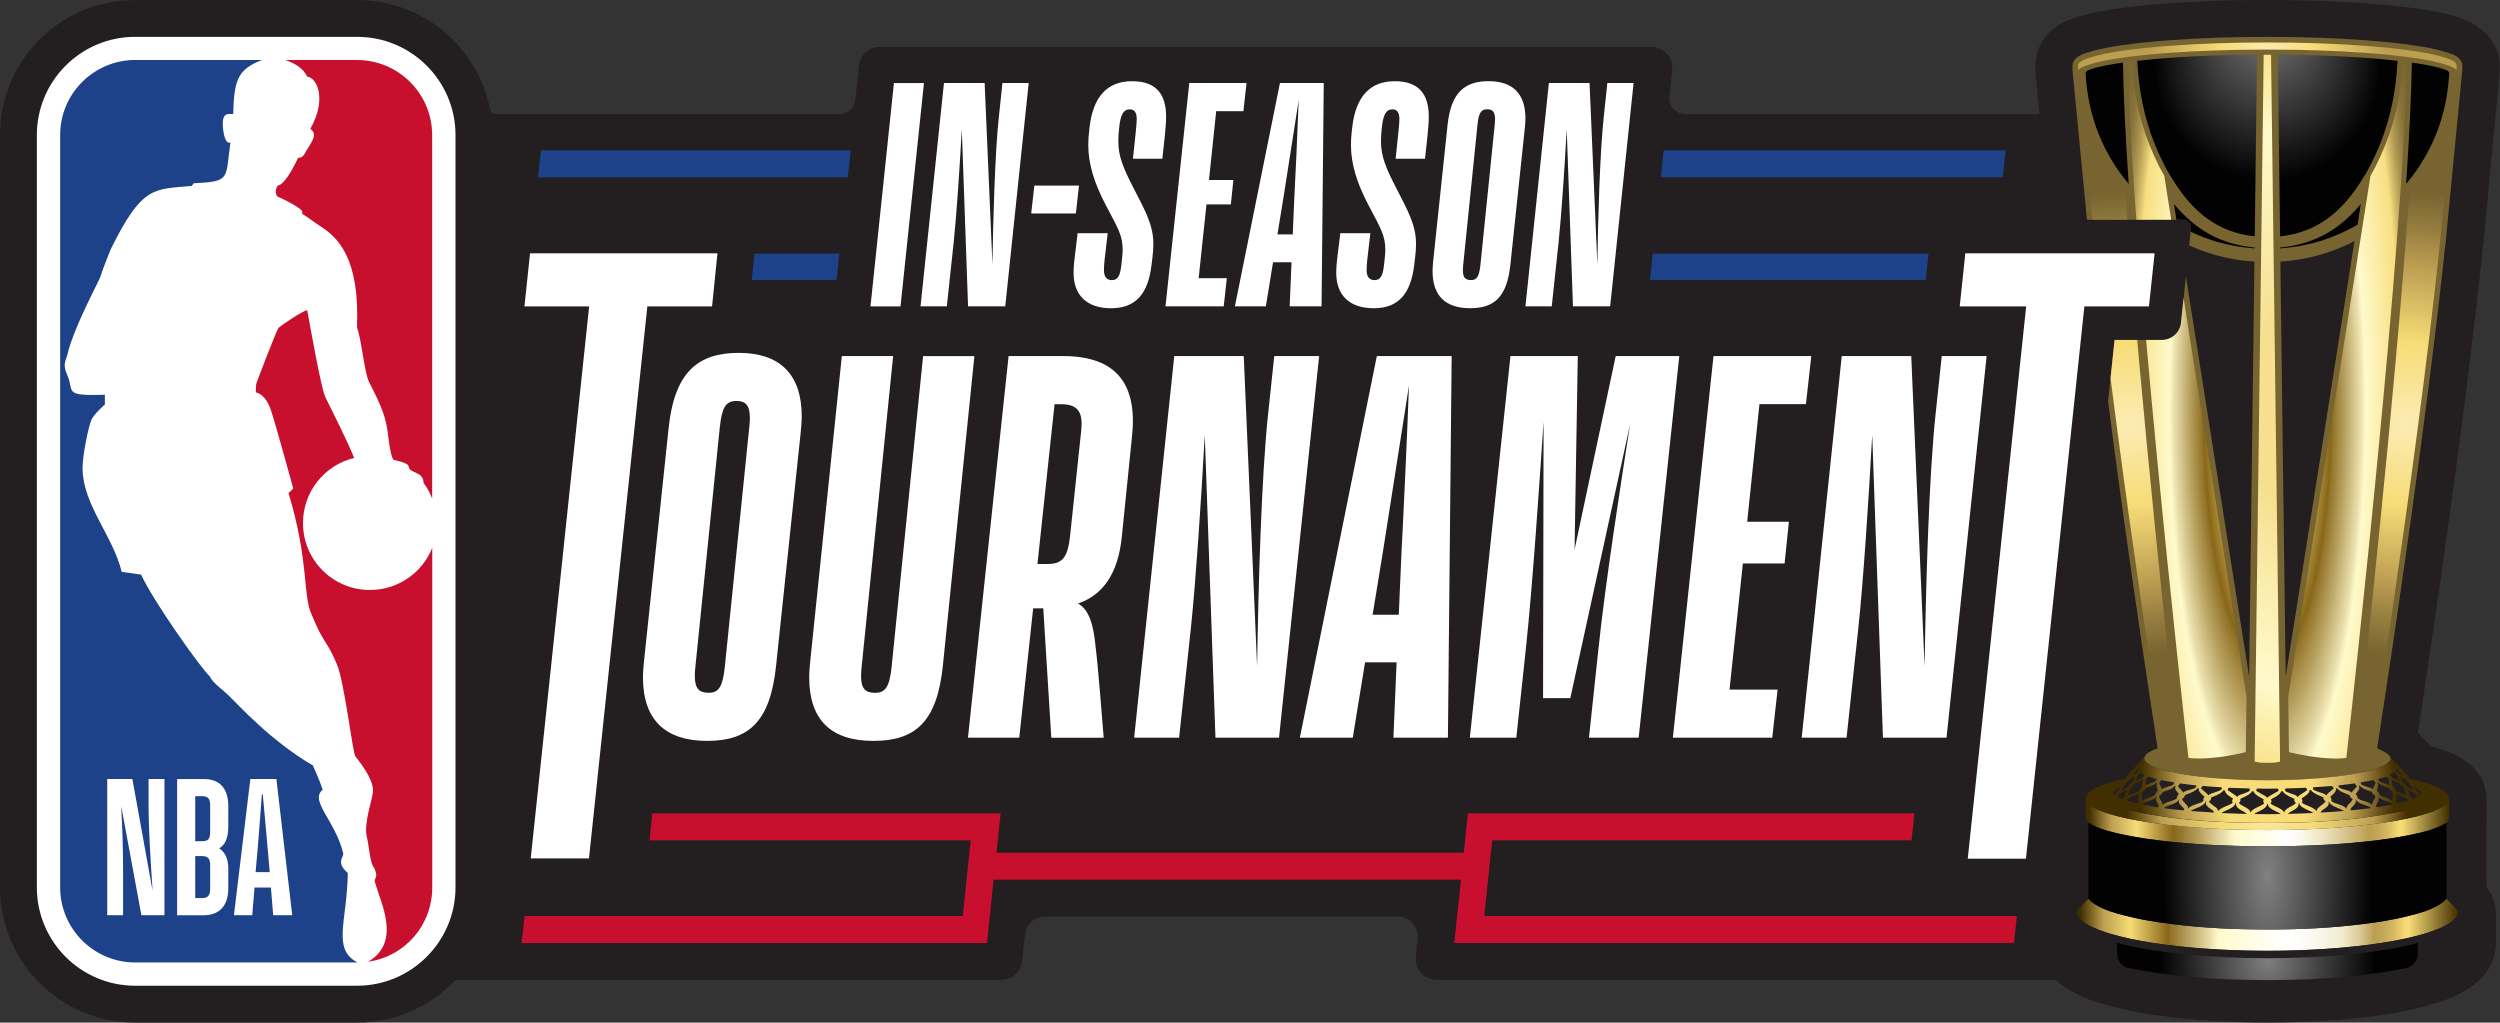
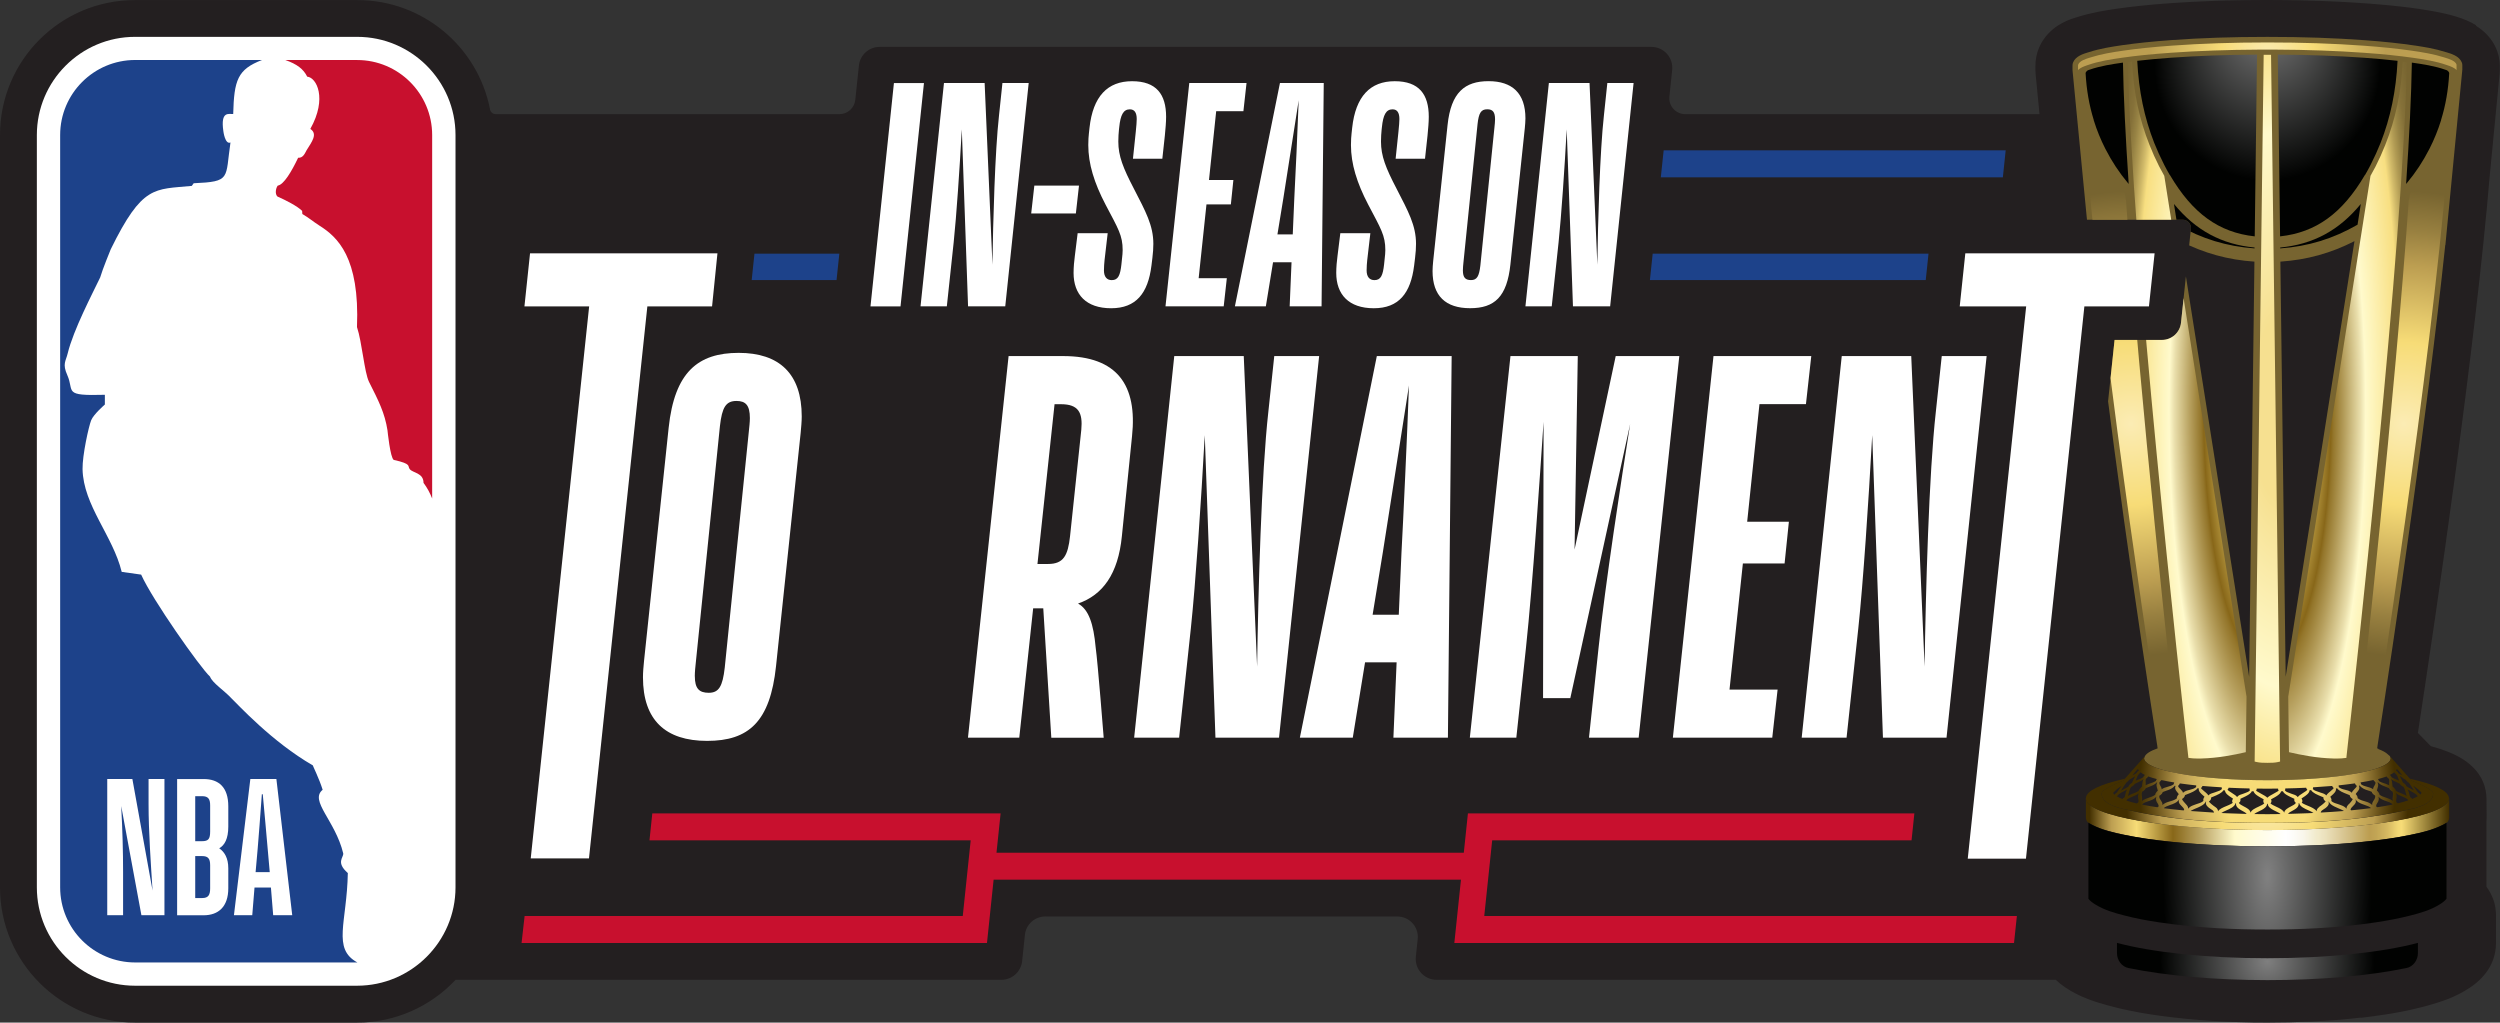
<svg xmlns="http://www.w3.org/2000/svg" xmlns:xlink="http://www.w3.org/1999/xlink" id="LOGOS" viewBox="0 0 576 235.6">
  <rect x="0" y="0" width="576" height="235.6" fill="#333333" stroke="none" />
  <defs>
    <style>
      .cls-1 {
        fill: url(#linear-gradient-2);
      }

      .cls-2 {
        fill: url(#radial-gradient-7);
      }

      .cls-3 {
        fill: url(#radial-gradient-10);
      }

      .cls-4 {
        fill: #fff;
      }

      .cls-5 {
        fill: #776430;
      }

      .cls-6 {
        fill: #c8102e;
      }

      .cls-7 {
        fill: url(#radial-gradient-16);
      }

      .cls-8 {
        fill: url(#radial-gradient-8);
      }

      .cls-9 {
        fill: url(#radial-gradient-5);
      }

      .cls-10 {
        fill: url(#radial-gradient-4);
      }

      .cls-11 {
        fill: #1d428a;
      }

      .cls-12 {
        fill: url(#radial-gradient-6);
      }

      .cls-13 {
        fill: url(#radial-gradient-12);
      }

      .cls-14 {
        fill: url(#radial-gradient);
      }

      .cls-15 {
        fill: url(#radial-gradient-13);
      }

      .cls-16 {
        fill: url(#radial-gradient-15);
      }

      .cls-17 {
        fill: url(#radial-gradient-2);
      }

      .cls-18, .cls-19 {
        fill: none;
      }

      .cls-20 {
        fill: url(#radial-gradient-3);
      }

      .cls-19 {
        clip-path: url(#clippath);
      }

      .cls-21 {
        fill: url(#radial-gradient-14);
      }

      .cls-22 {
        fill: url(#linear-gradient);
      }

      .cls-23 {
        fill: #231f20;
      }

      .cls-24 {
        fill: url(#radial-gradient-11);
      }

      .cls-25 {
        fill: url(#radial-gradient-9);
      }
    </style>
    <clipPath id="clippath">
      <path class="cls-18" d="m556.41,10.5l-.12-.02c-3.28-.49-6.84-.87-11.22-1.2-6.99-.52-14.34-.78-22.47-.79h-.52c-7.87,0-15.04.24-21.92.74-4.36.32-7.92.68-11.21,1.16-2.61.38-5.16.78-7.74,1.61l-.24.07c-1.06.32-2.8.85-3.4,2.26-.1.23-.16.53-.15.76v1.07s.03.07.03.11h-.02s1.25,12.98,1.78,18.42c.21,2.16.59,6.04.96,9.93.18,1.96.37,3.97.57,6h22.15c1.13,0,2.02.98,1.9,2.11l-.68,6.44-1.29,12.23-.31,2.95c-.24,2.26-2.14,3.97-4.42,3.97h-10.89l-1.54,14.56c3.95,30.64,8.58,61.41,11.25,78.69,0,.05.02.1.03.15,0,.05,0,.1.01.15l.08.54c-1.61.56-2.63,1.18-2.96,1.84l-.04.05h0s-2.05,2.31-2.05,2.31l-2.46,2.78c-5.64,1.25-9.02,2.82-9.02,4.54v4.46s.01.01.01.02c0,0,0,.01,0,.02,0,.12.02.24.05.35.09.34.28.63.53.89l.02,17.38-1.79,1.79s0,0,0,0c-.51.51-.97,1.05-.97,1.98l.02,6.53h0c0,1.45,1.29,2.48,2.26,3.13,2.24,1.5,4.68,2.25,7.2,2.95.82.23,1.66.45,2.54.65,1.23.29,2.52.55,3.89.8.16.03.32.06.49.09,1.41.25,2.91.48,4.52.7,1.78.24,3.58.45,5.42.63-1.84-.18-3.64-.39-5.42-.63,1.78.24,3.58.45,5.42.63,1.84.18,3.7.33,5.61.45,3.81.24,7.78.35,11.96.35.09,0,.17,0,.26,0-.09,0-.17,0-.26,0,.09,0,.17,0,.26,0,4.23,0,8.24-.13,12.09-.37-1.93.12-3.89.22-5.91.28,4.03-.12,7.87-.37,11.58-.74-1.85.18-3.74.34-5.67.46,3.85-.25,7.55-.61,11.14-1.11.71-.1,1.39-.2,2.05-.3-.08.01-.18.03-.26.04,2.09-.32,4-.66,5.77-1.04.9-.2,1.77-.4,2.62-.62.42-.11.84-.22,1.25-.34.63-.18,1.25-.36,1.87-.55.62-.19,1.23-.4,1.83-.64,1.21-.47,2.38-1.03,3.5-1.78.36-.24.77-.54,1.14-.89.25-.24.47-.5.66-.78.28-.43.46-.91.46-1.46v-6.62c-.01-.2-.03-.4-.1-.6h0c-.1-.29-.23-.53-.38-.74-.15-.21-.31-.39-.47-.54l-1.78-1.79.06-17.39s0-.02,0-.02c.08-.09.15-.18.22-.27.13-.19.23-.39.28-.62.03-.11.04-.23.04-.35,0,0-.04-4.27-.04-4.39,0-1.69-3.26-3.24-8.73-4.48l-5.3-5.43s.02.04.03.06c-.1-.1-.2-.19-.32-.29-.44-.43-1.18-.83-2.18-1.21,0-.01,0-.02.01-.03,4.34-28.1,13.83-91.78,17.29-133.14.18-1.89.34-3.54.46-4.71.53-5.36,1.74-17.96,1.78-18.38,0-.04.02-.07.02-.11v-1.08c0-2.11-3.31-3.5-11.09-4.64Z" />
    </clipPath>
    <linearGradient id="linear-gradient" x1="480.57" y1="189.47" x2="564.25" y2="189.47" gradientUnits="userSpaceOnUse">
      <stop offset=".01" stop-color="#422f00" />
      <stop offset=".07" stop-color="#bc9e51" />
      <stop offset=".14" stop-color="#f7dc77" />
      <stop offset=".24" stop-color="#886719" />
      <stop offset=".26" stop-color="#94762b" />
      <stop offset=".31" stop-color="#b59e5c" />
      <stop offset=".38" stop-color="#e9deab" />
      <stop offset=".41" stop-color="#fffacc" />
      <stop offset=".55" stop-color="#fff" />
      <stop offset=".57" stop-color="#fdfcf9" />
      <stop offset=".6" stop-color="#f9f6ea" />
      <stop offset=".63" stop-color="#f2ecd0" />
      <stop offset=".64" stop-color="#f1e9c9" />
      <stop offset=".66" stop-color="#ebe1bc" />
      <stop offset=".7" stop-color="#dccb9a" />
      <stop offset=".76" stop-color="#c4aa64" />
      <stop offset=".78" stop-color="#bc9e51" />
      <stop offset=".8" stop-color="#c2a555" />
      <stop offset=".83" stop-color="#d5b861" />
      <stop offset=".86" stop-color="#f3d874" />
      <stop offset=".87" stop-color="#f7dc77" />
      <stop offset="1" stop-color="#422f00" />
    </linearGradient>
    <linearGradient id="linear-gradient-2" x1="478.47" y1="213.07" x2="566.34" y2="213.07" gradientUnits="userSpaceOnUse">
      <stop offset=".01" stop-color="#422f00" />
      <stop offset=".07" stop-color="#bc9e51" />
      <stop offset=".14" stop-color="#f7dc77" />
      <stop offset=".24" stop-color="#886719" />
      <stop offset=".25" stop-color="#94762b" />
      <stop offset=".29" stop-color="#b59e5c" />
      <stop offset=".35" stop-color="#e9deab" />
      <stop offset=".37" stop-color="#fffacc" />
      <stop offset=".55" stop-color="#fff" />
      <stop offset=".59" stop-color="#fdfcf9" />
      <stop offset=".64" stop-color="#f9f6ea" />
      <stop offset=".69" stop-color="#f2ecd0" />
      <stop offset=".7" stop-color="#f1e9c9" />
      <stop offset=".71" stop-color="#ebe1bc" />
      <stop offset=".74" stop-color="#dccb9a" />
      <stop offset=".77" stop-color="#c4aa64" />
      <stop offset=".78" stop-color="#bc9e51" />
      <stop offset=".8" stop-color="#c2a555" />
      <stop offset=".83" stop-color="#d5b861" />
      <stop offset=".86" stop-color="#f3d874" />
      <stop offset=".87" stop-color="#f7dc77" />
      <stop offset="1" stop-color="#422f00" />
    </linearGradient>
    <radialGradient id="radial-gradient" cx="522.8" cy="18.66" fx="522.8" fy="2.55" r="33.37" gradientUnits="userSpaceOnUse">
      <stop offset=".01" stop-color="#7f7f7f" />
      <stop offset=".79" stop-color="#010201" />
    </radialGradient>
    <radialGradient id="radial-gradient-2" cx="522.8" cy="18.66" fx="522.8" fy="2.55" r="33.37" xlink:href="#radial-gradient" />
    <radialGradient id="radial-gradient-3" cx="522.8" cy="18.66" fx="522.8" fy="2.55" r="33.37" xlink:href="#radial-gradient" />
    <radialGradient id="radial-gradient-4" cx="522.41" cy="221.53" fx="522.41" fy="221.53" r="24.7" gradientUnits="userSpaceOnUse">
      <stop offset="0" stop-color="#7f7f7f" />
      <stop offset="1" stop-color="#010201" />
    </radialGradient>
    <radialGradient id="radial-gradient-5" cx="660.01" cy="18.66" fx="660.01" fy="2.55" r="33.37" gradientTransform="translate(1182.02) rotate(-180) scale(1 -1)" xlink:href="#radial-gradient" />
    <radialGradient id="radial-gradient-6" cx="660.01" cy="18.66" fx="660.01" fy="2.55" r="33.37" gradientTransform="translate(1182.02) rotate(-180) scale(1 -1)" xlink:href="#radial-gradient" />
    <radialGradient id="radial-gradient-7" cx="660.01" cy="18.66" fx="660.01" fy="2.55" r="33.37" gradientTransform="translate(1182.02) rotate(-180) scale(1 -1)" xlink:href="#radial-gradient" />
    <radialGradient id="radial-gradient-8" cx="522.41" cy="201.85" fx="522.41" fy="201.85" r="30.43" gradientTransform="translate(0 -322.96) scale(1 2.6)" xlink:href="#radial-gradient" />
    <radialGradient id="radial-gradient-9" cx="522.41" cy="185.33" fx="522.41" fy="185.33" r="32.38" gradientUnits="userSpaceOnUse">
      <stop offset="0" stop-color="#fbecb4" />
      <stop offset=".35" stop-color="#f7dc77" />
      <stop offset=".77" stop-color="#bc9e51" />
      <stop offset=".77" stop-color="#ba9c4f" />
      <stop offset=".93" stop-color="#644d16" />
      <stop offset="1" stop-color="#422f00" />
    </radialGradient>
    <radialGradient id="radial-gradient-10" cx="522.41" cy="181.95" fx="522.41" fy="181.95" r="29.45" gradientTransform="translate(0 -40.56) scale(1 1.22)" gradientUnits="userSpaceOnUse">
      <stop offset=".35" stop-color="#f7dc77" />
      <stop offset=".68" stop-color="#bc9e51" />
      <stop offset=".69" stop-color="#ba9c4f" />
      <stop offset=".9" stop-color="#644d16" />
      <stop offset="1" stop-color="#422f00" />
    </radialGradient>
    <radialGradient id="radial-gradient-11" cx="522.39" cy="94.48" fx="522.39" fy="94.48" r="61.14" gradientTransform="translate(0 -283.44) scale(1 4)" gradientUnits="userSpaceOnUse">
      <stop offset=".01" stop-color="#422f00" />
      <stop offset=".07" stop-color="#bc9e51" />
      <stop offset=".14" stop-color="#f7dc77" />
      <stop offset=".24" stop-color="#886719" />
      <stop offset=".25" stop-color="#94762b" />
      <stop offset=".29" stop-color="#b59e5c" />
      <stop offset=".35" stop-color="#e9deab" />
      <stop offset=".37" stop-color="#fffacc" />
      <stop offset=".5" stop-color="#f8df81" />
      <stop offset=".52" stop-color="#d1ba69" />
      <stop offset=".54" stop-color="#b19b54" />
      <stop offset=".56" stop-color="#978344" />
      <stop offset=".58" stop-color="#857139" />
      <stop offset=".61" stop-color="#7a6732" />
      <stop offset=".63" stop-color="#776430" />
      <stop offset=".67" stop-color="#7c6832" />
      <stop offset=".71" stop-color="#8b753a" />
      <stop offset=".75" stop-color="#a58b46" />
      <stop offset=".78" stop-color="#bc9e51" />
      <stop offset=".8" stop-color="#c2a555" />
      <stop offset=".83" stop-color="#d5b861" />
      <stop offset=".86" stop-color="#f3d874" />
      <stop offset=".87" stop-color="#f7dc77" />
      <stop offset="1" stop-color="#422f00" />
    </radialGradient>
    <radialGradient id="radial-gradient-12" cx="490.95" cy="97.6" fx="490.95" fy="97.6" r="53.55" gradientUnits="userSpaceOnUse">
      <stop offset="0" stop-color="#fbecb4" />
      <stop offset=".35" stop-color="#f7dc77" />
      <stop offset=".68" stop-color="#bc9e51" />
      <stop offset=".83" stop-color="#988040" />
      <stop offset="1" stop-color="#776430" />
    </radialGradient>
    <radialGradient id="radial-gradient-13" cx="659.6" cy="94.48" fx="659.6" fy="94.48" r="61.14" gradientTransform="translate(1182.02 -283.44) rotate(-180) scale(1 -4)" xlink:href="#radial-gradient-11" />
    <radialGradient id="radial-gradient-14" cx="628.15" cy="97.6" fx="628.15" fy="97.6" r="53.55" gradientTransform="translate(1182.02) rotate(-180) scale(1 -1)" xlink:href="#radial-gradient-12" />
    <radialGradient id="radial-gradient-15" cx="525.5" cy="94.19" fx="525.5" fy="94.19" r="57.68" gradientTransform="translate(0 -188.37) scale(1 3)" gradientUnits="userSpaceOnUse">
      <stop offset=".12" stop-color="#f6e090" />
      <stop offset=".37" stop-color="#fffacc" />
      <stop offset=".5" stop-color="#f8df81" />
      <stop offset=".52" stop-color="#f9e7a4" />
      <stop offset=".54" stop-color="#fbf0c4" />
      <stop offset=".56" stop-color="#fdf6de" />
      <stop offset=".58" stop-color="#fefbf0" />
      <stop offset=".6" stop-color="#fefefb" />
      <stop offset=".62" stop-color="#fff" />
      <stop offset=".64" stop-color="#fdfcf9" />
      <stop offset=".67" stop-color="#f9f6ea" />
      <stop offset=".69" stop-color="#f2ecd0" />
      <stop offset=".7" stop-color="#f1e9c9" />
      <stop offset=".74" stop-color="#f1e6bc" />
      <stop offset=".81" stop-color="#f4e19a" />
      <stop offset=".87" stop-color="#f7dc77" />
      <stop offset=".98" stop-color="#776430" />
    </radialGradient>
    <radialGradient id="radial-gradient-16" cx="522.41" cy="12.97" fx="522.41" fy="12.97" r="30.93" gradientUnits="userSpaceOnUse">
      <stop offset="0" stop-color="#fbecb4" />
      <stop offset=".35" stop-color="#f7dc77" />
      <stop offset=".88" stop-color="#bc9e51" />
    </radialGradient>
  </defs>
  <path class="cls-23" d="m570.5,5.82c-1.3-.8-2.84-1.46-4.7-2.03-2.11-.64-4.77-1.19-8.15-1.69l-.11-.02c-1.33-.2-2.67-.38-4.11-.54-1.89-.22-3.87-.41-6.07-.59-.54-.04-1.1-.09-1.66-.13-.9-.07-1.81-.13-2.72-.19-5.5-.36-11.16-.56-17.3-.61-1.01,0-2.03-.01-3.06-.02h-.52s0,0,0,0c-3,0-5.96.04-8.79.11-.95.02-1.89.05-2.83.08-1.86.06-3.72.14-5.53.24-.91.05-1.81.1-2.71.16-.9.06-1.79.12-2.68.18-.56.04-1.11.08-1.65.13-.54.04-1.07.09-1.59.13-1.05.09-2.05.19-3.02.29-.98.1-1.93.21-2.84.32-.93.11-1.83.23-2.71.36-1.36.2-2.82.42-4.29.71-1.73.34-3.3.73-4.78,1.2l-.2.06c-1.5.46-5.1,1.55-7.52,4.95-.47.65-.86,1.35-1.17,2.09-.29.68-.49,1.36-.63,2.06-.14.72-.21,1.45-.2,2.17v.9c0,.32.02.65.05.98,0,0,.43,4.42.89,9.18h-81.62c-2.18,0-3.88-1.89-3.65-4.05l.64-6.13c.3-2.84-1.93-5.32-4.79-5.32h-177.8c-2.47,0-4.53,1.86-4.79,4.31l-.33,3.15-.5,4.75c-.2,1.87-1.77,3.29-3.65,3.29h-79.19c-.73,0-1.3-.57-1.35-1.28h0c-2.85-14.24-15.45-25-30.52-25H31.12C13.93,0,0,13.93,0,31.12v173.33c0,17.18,13.96,31.15,31.12,31.15h51.15c8.95,0,17.01-3.8,22.7-9.85h125.74c2.47,0,4.53-1.86,4.79-4.31l.35-3.29.29-2.76c.25-2.4,2.28-4.23,4.69-4.23h81.12c2.8,0,4.99,2.43,4.69,5.21l-.43,4.06c-.3,2.84,1.93,5.32,4.79,5.32h142.65c.64.61,1.39,1.22,2.26,1.8,1.55,1.03,3.24,1.9,5.17,2.64,1.54.59,3.06,1.04,4.47,1.43.93.26,1.9.51,2.88.74.26.06.52.12.78.17l.28.06.28.06c.26.06.51.11.78.17.71.15,1.44.29,2.2.43l.17.03.09.02h.08s.2.05.2.05c1.55.27,3.13.52,4.86.75.01,0,.04,0,.06,0,1.74.23,3.53.44,5.31.62,0,0,.01,0,.02,0l.33.03s0,0,0,0c0,0,.01,0,.02,0,1.91.19,3.89.34,5.88.47,2.97.19,6.09.3,9.27.35,1.05.02,2.11.02,3.19.02,0,0,.02,0,.03,0h.13s.02,0,.03,0h.11c3.29,0,6.51-.08,9.56-.22h.07s0,0,.01,0h.03s.02,0,.03,0h0s0,0,0,0h.08s0,0,.01,0h.07s0,0,0,0h0s0,0,.01,0c0,0,.06,0,.06,0,0,0,.01,0,.02,0h0s0,0,0,0c0,0,0,0,0,0,0,0,0,0,.01,0,.87-.04,1.73-.09,2.59-.15.05,0,.1,0,.15,0,.62-.04,1.23-.08,1.83-.13.01,0,.02,0,.03,0,.02,0,.04,0,.06,0,.01,0,.02,0,.03,0h.12c.23-.03.45-.04.68-.06.02,0,.04,0,.06,0,0,0,.01,0,.02,0h0s.02,0,.02,0c0,0,.06,0,.06,0,0,0,.02,0,.03,0,.98-.08,1.97-.17,2.94-.27h.09s.09-.02.09-.02h.09c.08-.02.15-.02.23-.03.66-.07,1.32-.14,1.97-.22,0,0,.02,0,.03,0h.06s0,0,0,0h.07s.01,0,.02,0c0,0,0,0,0,0,.02,0,.04,0,.05,0,0,0,.02,0,.03,0,0,0,.01,0,.02,0,0,0,0,0,0,0,0,0,0,0,0,0,0,0,0,0,0,0,0,0,0,0,0,0,0,0,0,0,0,0,0,0,.02,0,.03,0,0,0,0,0,.01,0,0,0,.01,0,.02,0,0,0,.01,0,.02,0,0,0,0,0,0,0,0,0,0,0,0,0,0,0,0,0,.01,0,0,0,0,0,0,0,0,0,0,0,0,0,0,0,.02,0,.02,0,0,0,0,0,0,0l.27-.03s.01,0,.02,0h.07s.03-.01.05-.01c0,0,0,0,.01,0h0s.02,0,.03,0c.82-.1,1.62-.2,2.43-.31l.38-.06.17-.03c.4-.06.8-.12,1.19-.17.05,0,.09-.01.14-.02h0s.08-.01.11-.02l.39-.06s.03,0,.04,0h.01s.02,0,.04,0l.34-.05h.07s.01-.01.02-.01l.1-.02.74-.12s.06,0,.09-.01l.11-.02h.07s.06-.02.1-.03h.05s.08-.02.12-.03h0s0,0,0,0c.05,0,.09-.02.14-.03l.22-.04h.08s.01-.02.02-.02c0,0,0,0,0,0,0,0,0,0,0,0,0,0,0,0,.01,0,.35-.06.68-.12,1.01-.18,0,0,0,0,0,0l.13-.02.1-.02s.05,0,.07-.01c.16-.03.32-.06.47-.09.56-.11,1.12-.22,1.67-.34,1-.22,1.99-.45,2.95-.7.48-.12.95-.25,1.42-.38.71-.2,1.42-.41,2.12-.63.85-.27,1.62-.54,2.35-.82,1.4-.54,2.66-1.14,3.84-1.83.45-.26.89-.54,1.32-.82.37-.25.7-.48,1.02-.73.45-.35.88-.71,1.27-1.09.74-.71,1.38-1.48,1.91-2.29.54-.83.97-1.72,1.27-2.64.37-1.11.55-2.26.56-3.42v-6.65c0-.13,0-.25-.01-.38-.02-.42-.06-.82-.12-1.21-.09-.59-.23-1.17-.42-1.72-.35-1.04-.86-2.03-1.51-2.94-.04-.06-.09-.11-.13-.17v-15.22c.01-.22.04-.43.04-.65,0-.03,0-.07,0-.1,0,0-.04-4.06-.04-4.35,0-2-.65-5.84-5.04-8.82-.59-.4-1.25-.78-1.95-1.14-.6-.3-1.25-.59-1.94-.86-1.14-.45-2.44-.88-3.89-1.27l-1.87-1.91-1.11-1.14c4.41-28.81,13.26-89.01,16.57-128.58.18-1.86.34-3.49.45-4.64.49-4.97,1.57-16.16,1.76-18.11.05-.36.08-.72.08-1.09v-1.08s.01-.09.01-.13c-.01-3.76-2.01-7.15-5.5-9.3Z" />
  <g>
    <g>
      <g>
        <g>
          <g>
            <path class="cls-4" d="m48.39,155.9M82.31,8.49H31.12c-12.49,0-22.63,10.16-22.63,22.63v173.33c0,12.49,10.14,22.66,22.63,22.66h51.15c12.48,0,22.68-10.17,22.68-22.66V31.12c0-12.47-10.16-22.63-22.64-22.63" />
            <path class="cls-6" d="m69.61,48.57l.05.74c1.56.91,2.35,1.65,3.92,2.66,4.18,2.63,9.32,7.3,8.67,23.39,1.17,3.51,1.69,10.41,2.77,12.62,2.17,4.31,3.63,7.12,4.26,11.19,0,0,.63,6.33,1.44,6.79,4.32.97,3.07,1.4,3.7,2.14.67.87,3.16.83,3.16,3.15.87,1.16,1.5,2.36,1.99,3.61V31.12c0-9.54-7.76-17.29-17.28-17.29h-16.54c2.66.94,4.16,2.06,5.03,3.83,2.14.18,4.68,4.97.72,12.04,1.75,1.17.39,2.91-.87,4.93-.37.65-.77,1.8-1.94,1.72-1.5,3.16-3.32,6.22-4.69,6.41-.42.51-.72,1.87-.09,2.51,2.01.9,4.47,2.14,5.68,3.29" />
-             <path class="cls-6" d="m99.59,126.21c-2.24,5.69-7.83,9.72-14.36,9.72-8.54,0-15.42-6.9-15.42-15.42,0-7.27,5-13.37,11.79-15-1.78-4.45-5.53-11.66-6.65-14.03-1.06-2.35-3.6-17.01-4.15-19.92-.12-.63-6.65,3.79-6.67,4.06-.38.37-4.9,12.17-5.09,12.8-.09.4-.1,1.98-.1,1.98,0,0,2.22.27,3.5,4.15,1.26,3.87,5.12,18,5.12,18,0,0-1.04,1.08-1.09,1.01,4.87,16.31,3.17,23.33,5.36,28.11,2.75,6.74,3.49,5.86,5.85,11.52,1.69,4.13,3.58,20.37,4.21,21.09,2.63,3.33,4.05,5.94,4.05,7.82s-2.23,7.48-1.42,10.74c.49,1.92.75,6.21,1.64,7.03,0,0,.82,1.61.42,2.33-.12.25-.35.62-.24.92,1.45,5.12,6.13,13.86-1.45,18.43h.16c8.28-1.28,14.54-8.38,14.54-17.1v-78.25Z" />
            <path class="cls-11" d="m80.11,201.13c-2.78-2.48-.92-3.53-1.03-4.51-1.83-7.57-7.85-12.15-4.74-14.65-.77-2.5-2.33-5.64-2.27-5.63-9.37-5.38-17.35-14.12-18.71-15.41-1.64-1.79-4.44-3.58-4.97-5.03-2.25-2.07-13.3-17.74-15.87-23.51l-4.48-.63c-2.04-8.33-8.85-15.32-9.02-23.67-.06-3.16,1.43-9.92,1.99-11.27.55-1.37,3.15-3.62,3.15-3.62v-2.24c-9.78.28-6.97-.72-8.65-4.52-1.18-2.63-.34-3.21.09-5.04,1.31-5.39,5.67-13.7,7.48-17.48.55-1.91,2.44-6.5,2.44-6.5,7.29-14.84,10.01-13.75,18.67-14.59l.43-.61c8.68-.38,7.25-1.03,8.48-9.39-1.26.54-1.64-2.62-1.64-2.62-.69-4.76,1.31-3.86,2.27-3.95.2-7.82,1.01-10.28,6.65-12.44h-29.22c-9.56,0-17.3,7.75-17.3,17.3v173.32c0,9.56,7.74,17.31,17.3,17.31h51.18c-5.86-3.17-2.4-9.19-2.2-20.64Z" />
            <path class="cls-4" d="m40.81,210.87v-31.38h6.09c3.52,0,5.7,1.89,5.7,6.29v4.66c0,2.85-.87,4.31-2.09,5.01,1.22.84,2.09,2.24,2.09,4.62v4.57c0,4.31-2.31,6.24-5.7,6.24h-6.09Zm4.17-13.63v9.67h1.61c1.44,0,1.83-.75,1.83-2.24v-5.32c0-1.54-.48-2.11-1.87-2.11h-1.57Zm0-13.8v10.37h1.57c1.48,0,1.87-.53,1.87-2.24v-6.02c0-1.45-.44-2.11-1.83-2.11h-1.61Zm17.44,21.05h-3.78l-.52,6.37h-4.22l3.78-31.38h6l3.65,31.38h-4.39l-.52-6.37Zm-1.87-21.49h-.22c-.26,3.78-.78,10.42-.96,12.53l-.48,5.41h3.26l-.48-5.41c-.17-2.15-.78-8.7-1.13-12.53m-32.18,27.86h-3.65v-31.38h5.79l4.65,25.71c-.39-6.15-.92-13.58-.92-19.91v-5.8h3.66v31.38h-5.31l-4.65-25.14c.3,5.8.43,10.42.43,15.25v9.89Z" />
          </g>
          <polygon class="cls-4" points="452.81 58.37 451.52 70.6 466.83 70.6 453.37 197.84 466.78 197.84 480.24 70.6 495.12 70.6 496.42 58.37 452.81 58.37" />
          <g>
            <path class="cls-4" d="m154.06,98.54c1.36-12.81,6.77-17.24,16.13-17.24s14.53,4.8,14.53,14.65c0,1.11-.12,2.46-.25,3.82l-5.67,53.69c-1.35,12.81-6.28,17.24-15.88,17.24s-14.78-4.8-14.78-14.65c0-1.23.12-2.46.25-3.82l5.67-53.69Zm6.03,57.26c0,2.83.99,3.82,3.2,3.82,2.34,0,3.2-1.48,3.69-5.79l5.54-54.31c.12-1.23.25-2.22.25-3.2,0-2.96-.99-3.94-3.08-3.94-2.46,0-3.33,1.48-3.82,5.79l-5.54,54.31c-.12,1.11-.25,2.34-.25,3.33Z" />
-             <path class="cls-4" d="m224.5,82.04l-7.27,71.42c-1.35,12.81-6.28,17.24-16.01,17.24s-14.78-4.8-14.78-14.65c0-1.23.12-2.46.25-3.82l7.27-70.19h11.82l-7.14,70.44c-.12,1.11-.25,2.34-.25,3.33,0,2.83.99,3.82,3.2,3.82,2.46,0,3.33-1.48,3.82-5.79l7.27-71.79h11.82Z" />
            <path class="cls-4" d="m240.38,140.16h-2.34l-3.2,29.8h-11.82l9.36-87.92h12.56c12.56,0,17.12,6.77,15.88,18.47l-2.34,23.03c-.86,8.74-4.43,13.55-10.1,15.52,2.46,1.35,3.57,4.68,4.06,10.1.49,3.45,1.85,20.81,1.85,20.81h-12.07l-1.85-29.8Zm2.59-47.04l-3.94,36.82h2.46c3.57,0,4.56-1.97,5.05-6.4l2.59-24.5c.37-3.94-.62-5.91-4.68-5.91h-1.48Z" />
            <path class="cls-4" d="m271.66,169.96h-10.35l9.24-87.92h16.01l3.08,71.55c.25-17.36.99-44.45,2.59-58.74l1.36-12.81h10.34l-9.24,87.92h-14.65l-2.46-69.7c-.86,15.64-2.1,33.99-3.2,44.45l-2.71,25.24Z" />
            <path class="cls-4" d="m321.78,152.6h-7.27l-2.83,17.36h-12.19l17.73-87.92h17.24l-.86,87.92h-12.56l.74-17.36Zm-5.54-10.96h6.04l.62-14.28c.37-6.65,1.36-27.95,1.73-38.54l-6.04,38.54-2.34,14.28Z" />
            <path class="cls-4" d="m349.36,169.96h-10.71l9.36-87.92h15.51l-.74,44.58,9.48-44.58h14.65l-9.36,87.92h-11.45l2.22-20.81c1.48-14.28,5.3-39.04,7.27-51.47l-13.79,63.17h-6.28l.12-63.66c-.86,12.68-2.46,37.07-4.06,52.09l-2.22,20.69Z" />
            <path class="cls-4" d="m408.34,169.96h-22.91l9.36-87.92h22.53l-1.23,11.08h-10.71l-2.83,27.09h9.61l-.99,9.61h-9.61l-3.08,29.06h11.08l-1.23,11.08Z" />
            <path class="cls-4" d="m425.45,169.96h-10.34l9.23-87.92h16.01l3.08,71.55c.25-17.36.99-44.45,2.59-58.74l1.36-12.81h10.34l-9.24,87.92h-14.65l-2.47-69.7c-.86,15.64-2.09,33.99-3.2,44.45l-2.71,25.24Z" />
          </g>
          <polygon class="cls-4" points="122.28 197.78 135.7 197.78 149.15 70.6 164.06 70.6 165.3 58.37 122.12 58.37 120.83 70.6 135.74 70.6 122.28 197.78" />
        </g>
        <polygon class="cls-6" points="341.97 211.05 343.8 193.61 440.42 193.61 441.07 187.41 338.21 187.41 337.26 196.47 229.59 196.47 230.54 187.41 150.29 187.41 149.64 193.61 223.65 193.61 221.82 211.05 120.87 211.05 120.17 217.26 227.4 217.26 228.93 202.67 336.61 202.67 335.08 217.26 464.03 217.26 464.69 211.05 341.97 211.05" />
      </g>
      <g>
        <path class="cls-4" d="m212.88,19.14l-5.4,51.45h-6.92l5.4-51.45h6.92Z" />
        <path class="cls-4" d="m218.14,70.58h-6.05l5.4-51.45h9.37l1.8,41.86c.14-10.16.58-26.01,1.51-34.37l.79-7.49h6.05l-5.4,51.45h-8.57l-1.44-40.78c-.5,9.15-1.23,19.89-1.87,26.01l-1.58,14.77Z" />
        <path class="cls-4" d="m248.6,42.77l-.72,6.41h-10.29l.72-6.41h10.29Z" />
        <path class="cls-4" d="m265.29,61.22c-.79,6.34-3.53,9.8-9.29,9.8s-8.65-3.17-8.65-8.14c0-1.23.14-2.88.29-3.89l.65-5.26h6.92l-.72,6.2c-.07.79-.14,1.44-.14,2.38,0,1.44.65,2.23,1.8,2.23,1.51,0,1.95-1.15,2.23-3.67l.14-1.37c.07-.65.14-1.22.14-1.87,0-3.39-1.01-4.9-3.96-10.52-2.6-4.97-3.96-9.37-3.96-13.69,0-1.15.07-2.02.14-2.67l.14-1.3c.79-7.28,4.18-10.74,9.8-10.74s7.85,3.03,7.85,8.21c0,1.22-.14,2.74-.29,4.32l-.58,5.33h-6.77l.65-6.2c.14-1.51.22-2.23.22-2.95,0-1.44-.5-2.23-1.58-2.23-1.51,0-2.16,1.3-2.45,4.11l-.07.65c-.07.72-.14,1.59-.14,2.67,0,3.31,1.08,6.05,3.6,10.88,2.67,5.19,4.47,8.43,4.47,12.68,0,1.08-.07,1.95-.22,3.24l-.22,1.8Z" />
        <path class="cls-4" d="m281.93,70.58h-13.4l5.48-51.45h13.19l-.72,6.49h-6.27l-1.66,15.85h5.62l-.58,5.62h-5.62l-1.8,17.01h6.49l-.72,6.49Z" />
        <path class="cls-4" d="m297.56,60.42h-4.25l-1.66,10.16h-7.13l10.38-51.45h10.09l-.5,51.45h-7.35l.43-10.16Zm-3.24-6.41h3.53l.36-8.36c.22-3.89.79-16.36,1.01-22.55l-3.53,22.55-1.37,8.36Z" />
        <path class="cls-4" d="m325.81,61.22c-.79,6.34-3.53,9.8-9.29,9.8s-8.65-3.17-8.65-8.14c0-1.23.14-2.88.29-3.89l.65-5.26h6.92l-.72,6.2c-.07.79-.14,1.44-.14,2.38,0,1.44.65,2.23,1.8,2.23,1.51,0,1.95-1.15,2.23-3.67l.14-1.37c.07-.65.14-1.22.14-1.87,0-3.39-1.01-4.9-3.96-10.52-2.6-4.97-3.96-9.37-3.96-13.69,0-1.15.07-2.02.14-2.67l.14-1.3c.79-7.28,4.18-10.74,9.8-10.74s7.85,3.03,7.85,8.21c0,1.22-.14,2.74-.29,4.32l-.58,5.33h-6.77l.65-6.2c.14-1.51.22-2.23.22-2.95,0-1.44-.5-2.23-1.58-2.23-1.51,0-2.16,1.3-2.45,4.11l-.07.65c-.07.72-.14,1.59-.14,2.67,0,3.31,1.08,6.05,3.6,10.88,2.67,5.19,4.47,8.43,4.47,12.68,0,1.08-.07,1.95-.22,3.24l-.22,1.8Z" />
        <path class="cls-4" d="m333.52,28.79c.79-7.49,3.96-10.09,9.44-10.09s8.5,2.81,8.5,8.57c0,.65-.07,1.44-.14,2.23l-3.32,31.42c-.79,7.49-3.67,10.09-9.29,10.09s-8.65-2.81-8.65-8.57c0-.72.07-1.44.14-2.23l3.32-31.42Zm3.53,33.51c0,1.66.58,2.23,1.87,2.23,1.37,0,1.87-.86,2.16-3.39l3.24-31.78c.07-.72.14-1.3.14-1.87,0-1.73-.58-2.31-1.8-2.31-1.44,0-1.95.86-2.23,3.39l-3.24,31.78c-.07.65-.14,1.37-.14,1.95Z" />
        <path class="cls-4" d="m357.51,70.58h-6.05l5.4-51.45h9.37l1.8,41.86c.14-10.16.58-26.01,1.51-34.37l.79-7.49h6.05l-5.4,51.45h-8.57l-1.44-40.78c-.5,9.15-1.23,19.89-1.87,26.01l-1.58,14.77Z" />
      </g>
      <g class="cls-19">
        <g>
          <path class="cls-23" d="m547.81,171.72s.02-.1.03-.15c3.76-24.31,11.38-75.34,15.57-115.15l.03.03s.15-1.56.37-3.87c.28-2.72.53-5.37.77-7.96.38-3.89.75-7.76.96-9.93.53-5.45,1.78-18.42,1.78-18.42h-.02s.02-.08.02-.12v-1.07c.02-.24-.04-.53-.14-.76-.6-1.41-2.33-1.94-3.4-2.26l-.24-.07c-2.59-.82-5.14-1.23-7.74-1.61-3.29-.48-6.86-.85-11.21-1.16-6.88-.5-14.06-.74-21.92-.74h-.25s0,0,0,0h-.25c-7.87,0-15.04.24-21.92.74-4.36.32-7.92.69-11.21,1.16-2.61.38-5.16.78-7.74,1.61l-.24.07c-1.06.32-2.8.85-3.4,2.26-.1.23-.16.53-.15.76v1.07s.03.07.03.11h-.02s1.25,12.98,1.78,18.42c.21,2.16.59,6.04.96,9.93.24,2.59.49,5.24.77,7.96.22,2.31.37,3.87.37,3.87l.03-.03c4.18,39.81,11.81,90.84,15.57,115.15,0,.05.02.1.03.15,0,.05,0,.1.01.15l.08.54c-1.73.6-2.78,1.28-3.01,1.99,0,.02-.03.04-.04.06h0c-.02.05-.03.1-.04.15,0,.03-.03.06-.03.09h0s0-.02,0-.04c0-.02.01-.04.02-.05,0-.01-.02-.03-.03-.04.01-.04.05-.07.07-.11.02-.06.02-.11.05-.17l-4.52,5.1c-.14.03-.29.06-.43.1-.44.1-.87.2-1.28.31-.22.06-.43.11-.64.17-.39.11-.77.21-1.13.32-.13.04-.28.08-.41.12-.45.14-.86.29-1.26.44-.11.04-.21.08-.32.12-.39.16-.76.31-1.09.47-.06.03-.11.06-.17.09-.32.16-.61.33-.87.49-.02.01-.05.03-.07.04-.26.18-.48.35-.67.54-.03.03-.07.07-.1.1-.17.18-.31.36-.4.54-.02.03-.03.06-.04.09-.09.19-.14.38-.14.58,0,0,0,0,0,0v4.46s.01.01.01.02c0,0,0,.01,0,.02,0,.12.02.24.05.35.06.23.18.44.33.63.05.03.1.06.15.09.02.02.05.03.07.04,0,0,0,0,0,0v17.52s0,0,0,0l-1.78,1.78s0,0,0,0c-.43.42-.8.88-.92,1.55,0,0,0,0,0,0h0q.07.3,0,0c-.02.14-.05.27-.05.43l.02,6.53c0,1.45,1.29,2.48,2.26,3.13,2.24,1.5,4.68,2.25,7.2,2.95.82.23,1.66.45,2.54.65,1.23.29,2.52.55,3.89.8.16.03.32.06.49.09,1.41.25,2.91.48,4.52.7,1.78.24,3.58.45,5.42.63,1.84.18,3.7.33,5.61.45,3.81.24,7.78.35,11.96.35.03,0,.06,0,.09,0h0s0,0,0,0c.03,0,.06,0,.09,0,4.18,0,8.15-.12,11.96-.35,1.91-.12,3.77-.27,5.61-.45,1.84-.18,3.64-.39,5.42-.63,1.61-.22,3.11-.45,4.52-.7.16-.03.33-.06.49-.09,1.37-.25,2.66-.51,3.89-.8.87-.21,1.72-.42,2.54-.65,2.52-.7,4.96-1.46,7.2-2.95.97-.65,2.25-1.67,2.26-3.13l.02-6.53c0-.16-.03-.29-.05-.43q-.07.3,0,0h0s0,0,0,0c-.12-.67-.49-1.13-.92-1.55,0,0,0,0,0,0l-1.78-1.78s0,0,0,0v-17.52s0,0,0,0c.02-.01.04-.03.06-.04.05-.03.1-.06.15-.09.14-.19.27-.4.33-.63.03-.11.05-.23.05-.35,0,0,0-.01,0-.02,0,0,0-.01,0-.02v-4.46s0,0,0,0c0-.19-.06-.39-.14-.58-.01-.03-.02-.06-.04-.09-.1-.18-.23-.36-.4-.54-.03-.03-.07-.07-.1-.1-.19-.18-.4-.36-.67-.54-.02-.01-.05-.03-.07-.04-.26-.17-.55-.33-.87-.49-.06-.03-.11-.06-.17-.09-.33-.16-.7-.32-1.09-.47-.1-.04-.21-.08-.32-.12-.39-.15-.81-.29-1.26-.44-.13-.04-.27-.08-.41-.12-.36-.11-.74-.22-1.13-.32-.21-.06-.42-.11-.64-.17-.41-.11-.84-.21-1.28-.31-.14-.03-.29-.06-.43-.1l-4.52-5.1c.03.06.03.11.05.17.02.04.06.07.07.11,0,.01-.02.03-.03.04,0,.02.01.04.02.05,0,.01,0,.02,0,.04h0s-.02-.06-.03-.09c0-.05-.03-.1-.04-.15h0s-.03-.04-.04-.07c-.24-.71-1.28-1.39-3.01-1.99l.08-.54s.01-.1.01-.15Zm-29.61-15.78l-15.85-100.38c5.48,2.79,10.95,4.3,17.07,4.72l-1.22,95.66Zm4.21,58.19h0s0,.01,0,.01h0,0Zm4.21-58.19l-1.22-95.66c6.12-.42,11.6-1.93,17.07-4.72l-15.85,100.38Z" />
          <path class="cls-5" d="m567.32,16.17v-1.07c.02-.24-.04-.53-.14-.76-.6-1.41-2.33-1.94-3.4-2.26l-.24-.07c-2.59-.82-5.14-1.23-7.74-1.61-3.29-.48-6.86-.85-11.21-1.16-6.88-.5-14.06-.74-21.92-.74h-.25s0,0,0,0h-.25c-7.87,0-15.04.24-21.92.74-4.36.32-7.92.69-11.21,1.16-2.61.38-5.16.78-7.74,1.61l-.24.07c-1.06.32-2.8.85-3.4,2.26-.1.23-.16.53-.15.76v1.07s.03.07.03.11h-.02s1.25,12.98,1.78,18.42c.21,2.16.59,6.04.96,9.93.24,2.59.49,5.24.77,7.96.22,2.31.37,3.87.37,3.87l.03-.03c4.18,39.81,11.81,90.84,15.57,115.15,0,.05.02.1.03.15,0,.05,0,.1.01.15l.08.54c-1.73.6-2.78,1.28-3.01,1.99,0,.02-.03.04-.04.06h0c-.02.05-.03.1-.04.15,0,.03-.03.06-.03.09,0,1.05,1.78,2.02,4.84,2.82.32.08.68.16,1.02.24.76.18,1.56.35,2.44.5,1.28.23,2.69.44,4.2.62,1.51.18,3.12.34,4.81.47,3.39.26,7.12.4,11.03.4h0s.05,0,.07,0h0s0,0,0,0c.02,0,.05,0,.07,0h0c3.91,0,7.64-.14,11.03-.4,1.7-.13,3.31-.28,4.81-.47,1.51-.18,2.91-.39,4.2-.62.88-.16,1.68-.33,2.44-.5.35-.08.7-.16,1.02-.24,3.06-.81,4.84-1.78,4.84-2.82,0-.03-.02-.06-.03-.09,0-.05-.03-.1-.04-.15h0s-.03-.04-.04-.07c-.24-.71-1.28-1.39-3.01-1.99l.08-.54s.01-.1.01-.15c.01-.05.02-.1.03-.15,3.76-24.31,11.38-75.34,15.57-115.15l.03.03s.15-1.56.37-3.87c.28-2.72.53-5.37.77-7.96.38-3.89.75-7.76.96-9.93.53-5.45,1.78-18.42,1.78-18.42h-.02s.02-.08.02-.12Zm-49.12,139.77l-15.85-100.38c5.48,2.79,10.95,4.3,17.07,4.72l-1.22,95.66Zm7.2-95.66c6.12-.42,11.6-1.93,17.07-4.72l-15.85,100.38-1.22-95.66Z" />
          <path class="cls-22" d="m564.25,183.93s0,0,0,0c0,4.03-18.72,7.3-41.83,7.32h0s0,0,0,0c-23.12-.01-41.83-3.28-41.83-7.32,0,0,0,0,0,0v4.46s.01.01.01.02c0,0,0,.01,0,.02,0,.12.02.24.05.35.06.23.18.44.33.63.05.03.1.06.15.09.37.24.74.45,1.04.6.58.29,1.16.54,1.75.76,1.18.44,2.39.77,3.65,1.07.63.15,1.28.28,1.94.42,3.18.66,6.67,1.17,10.97,1.61,6.79.69,13.95,1.03,21.88,1.03h.09s0,0,0,0h.08c7.93,0,15.08-.34,21.88-1.03,4.3-.44,7.79-.95,10.97-1.61.66-.14,1.31-.28,1.94-.42,1.27-.29,2.48-.62,3.65-1.07.59-.22,1.17-.47,1.75-.76.29-.14.67-.36,1.04-.6.05-.03.1-.06.15-.09.14-.19.27-.4.33-.63.03-.11.05-.23.05-.35,0,0,0-.01,0-.02,0,0,0-.01,0-.02v-4.46Z" />
-           <path class="cls-1" d="m566.34,210.4c-.12-.67-.49-1.13-.92-1.55,0,0,0,0,0,0l-1.78-1.78c-.41.53-1.03.97-1.6,1.31-.54.33-1.08.62-1.63.87-1.11.51-2.25.89-3.45,1.23-.6.17-1.21.33-1.84.49-2.35.6-4.88,1.1-7.81,1.53-.98.15-2,.28-3.07.42-3.42.42-6.93.73-10.6.94-3.59.2-7.32.29-11.24.28-3.92,0-7.66-.09-11.24-.28-3.67-.2-7.18-.52-10.6-.94-1.07-.13-2.09-.27-3.07-.42-2.93-.44-5.46-.93-7.81-1.53-.63-.16-1.24-.32-1.84-.49-1.2-.34-2.34-.72-3.45-1.23-.55-.25-1.1-.54-1.63-.87-.57-.35-1.18-.78-1.6-1.31l-1.78,1.78s0,0,0,0c-.43.42-.8.88-.92,1.55,0,0,0,0,0,0h0c.07.3.21.6.42.89.1.15.23.29.36.44.28.29.62.57,1.02.85.2.14.42.28.65.41.47.27.99.54,1.58.8.88.39,1.89.77,3.01,1.12,1.88.6,4.08,1.15,6.56,1.63.5.1,1,.19,1.52.29,1.48.27,3.05.51,4.7.74.15.02.29.04.44.06,2.2.29,4.54.55,6.98.75.7.06,1.41.12,2.13.17,4.53.33,9.4.51,14.47.52h0s.06,0,.09,0,.06,0,.09,0h0c5.07,0,9.94-.19,14.46-.52.72-.05,1.43-.11,2.13-.17,2.45-.21,4.78-.46,6.98-.75.15-.02.29-.04.44-.06,1.64-.22,3.21-.47,4.7-.74.52-.09,1.03-.19,1.52-.29,2.48-.49,4.69-1.04,6.56-1.63,1.13-.36,2.13-.73,3.01-1.12.59-.26,1.11-.53,1.58-.8.23-.14.45-.27.65-.41.4-.28.75-.56,1.02-.85.14-.14.26-.29.36-.44.21-.29.35-.59.42-.89h0s0,0,0,0Z" />
          <g>
            <path class="cls-14" d="m482.4,27.72c.72,2.29,1.59,4.44,2.68,6.58l.05.09c1.44,2.81,3.12,5.36,5.14,7.78,0,0,0,0,0,0,0,0,0,0,0,0,.07.09.12.15.18.21-.73-10.86-1.21-20.48-1.32-27.95,0,0-.02,0-.03,0-2.42.35-5.15.74-7.73,1.65l-.18.06c-.05.02-.13.04-.19.07-.26.19-.46.41-.48.65.21,3.84.82,7.38,1.88,10.79,0,.02,0,.04,0,.06Z" />
            <path class="cls-17" d="m519.46,57.03c-7.61-.73-13.56-3.93-18.58-10.04l.75,4.78c5.69,3.27,11.39,5,17.82,5.46v-.2Z" />
            <path class="cls-20" d="m498.59,37.85s.02.05.01.07c.41.8.84,1.59,1.29,2.36.03.01.05.03.07.06,5.2,8.84,11.26,13.22,19.53,14.12l.53-41.86v-.02c-7.13.04-13.63.28-19.84.72-2.9.21-5.42.44-7.76.71.35,6.94,1.62,13.09,3.92,18.93.66,1.65,1.4,3.28,2.23,4.91Z" />
            <path class="cls-23" d="m566.34,210.4c-.07.3-.21.6-.42.89-.1.15-.22.29-.36.44-.27.29-.62.57-1.02.85-.2.14-.42.28-.65.41-.47.27-.99.54-1.58.8-.88.39-1.88.77-3.01,1.12-1.87.6-4.07,1.15-6.55,1.63-.5.1-1,.19-1.52.29-1.48.27-3.05.51-4.69.74-.15.02-.29.04-.44.06-2.2.29-4.53.55-6.97.75-.7.06-1.41.12-2.13.17-4.57.33-9.49.52-14.61.52h0s0,0,0,0c-5.12,0-10.04-.19-14.61-.52-.72-.05-1.43-.11-2.13-.17-2.44-.21-4.77-.46-6.97-.75-.15-.02-.29-.04-.44-.06-1.64-.22-3.21-.47-4.69-.74-.52-.09-1.02-.19-1.52-.29-2.48-.49-4.68-1.04-6.55-1.63-1.12-.36-2.13-.73-3.01-1.12-.58-.26-1.11-.53-1.58-.8-.23-.14-.45-.27-.65-.41-.4-.28-.74-.56-1.02-.85-.14-.14-.26-.29-.36-.44-.21-.29-.35-.59-.42-.89-.02.14-.05.27-.05.43l.02,6.53c0,1.45,1.29,2.48,2.26,3.13,2.24,1.5,4.68,2.25,7.2,2.95.82.23,1.66.45,2.54.65,1.23.29,2.52.55,3.89.8.16.03.32.06.49.09,1.41.25,2.91.48,4.52.7,1.78.24,3.58.45,5.42.63,1.84.18,3.7.33,5.61.45,3.81.24,7.78.35,11.96.35.03,0,.06,0,.09,0h0s0,0,0,0c.03,0,.06,0,.09,0,4.18,0,8.15-.12,11.96-.35,1.91-.12,3.77-.27,5.61-.45,1.84-.18,3.64-.39,5.42-.63,1.61-.22,3.11-.45,4.52-.7.16-.03.33-.06.49-.09,1.37-.25,2.66-.51,3.89-.8.87-.21,1.72-.42,2.54-.65,2.52-.7,4.96-1.46,7.2-2.95.97-.65,2.25-1.67,2.26-3.13l.02-6.53c0-.16-.03-.29-.05-.43Z" />
            <path class="cls-10" d="m522.41,220.78h0s0,0,0,0c-14.1,0-26.62-1.39-34.66-3.54v2.34c0,1.67,1.1,3.14,2.65,3.46,0,0,.02,0,.03,0,8.6,1.78,19.95,2.77,31.99,2.78h0s0,0,0,0c12.04,0,23.39-.99,31.99-2.78,0,0,.02,0,.03,0,1.55-.32,2.65-1.79,2.65-3.46v-2.34c-8.05,2.14-20.56,3.53-34.66,3.54Z" />
            <path class="cls-9" d="m562.42,27.72c-.72,2.29-1.59,4.44-2.68,6.58l-.05.09c-1.44,2.81-3.12,5.36-5.14,7.78,0,0,0,0,0,0,0,0,0,0,0,0-.07.09-.12.15-.18.21.73-10.86,1.21-20.48,1.32-27.95,0,0,.02,0,.03,0,2.42.35,5.15.74,7.73,1.65l.18.06c.05.02.13.04.19.07.26.19.46.41.48.65-.21,3.84-.82,7.38-1.88,10.79,0,.02,0,.04,0,.06Z" />
            <path class="cls-12" d="m525.35,57.03c7.61-.73,13.56-3.93,18.58-10.04l-.75,4.78c-5.69,3.27-11.39,5-17.82,5.46v-.2Z" />
            <path class="cls-2" d="m546.23,37.85s-.02.05-.01.07c-.41.8-.84,1.59-1.29,2.36-.03.01-.05.03-.07.06-5.2,8.84-11.26,13.22-19.53,14.12l-.53-41.86v-.02c7.13.04,13.63.28,19.84.72,2.9.21,5.42.44,7.76.71-.35,6.94-1.62,13.09-3.92,18.93-.66,1.65-1.4,3.28-2.23,4.91Z" />
            <path class="cls-8" d="m562.68,190.11c-.58.29-1.16.53-1.75.76-1.18.44-2.39.77-3.65,1.07-.63.15-1.28.28-1.94.42-3.18.66-6.67,1.17-10.97,1.61-6.79.69-13.95,1.03-21.88,1.03-.03,0-.05,0-.08,0h0s0,0,0,0c-.03,0-.05,0-.08,0-7.93,0-15.08-.34-21.88-1.03-4.3-.44-7.79-.95-10.97-1.61-.66-.14-1.31-.28-1.94-.42-1.27-.29-2.48-.62-3.65-1.07-.59-.22-1.17-.47-1.75-.76-.27-.14-.62-.33-.97-.56v17.53c.41.53,1.02.96,1.59,1.31.54.33,1.08.62,1.63.87,1.1.51,2.24.89,3.44,1.23.6.17,1.21.33,1.84.49,2.34.6,4.87,1.1,7.8,1.53.97.15,1.99.28,3.06.42,3.41.42,6.92.73,10.58.94,3.6.2,7.36.29,11.31.29h0s0,0,0,0c3.95,0,7.7-.08,11.31-.29,3.66-.2,7.17-.52,10.58-.94,1.07-.13,2.09-.27,3.06-.42,2.92-.44,5.45-.93,7.8-1.53.63-.16,1.24-.32,1.84-.49,1.2-.34,2.34-.72,3.44-1.23.55-.25,1.09-.54,1.63-.87.57-.35,1.18-.78,1.59-1.31v-17.52c-.35.23-.7.43-.98.56Z" />
          </g>
          <path class="cls-25" d="m564.1,183.36s-.02-.06-.04-.09c-.1-.18-.23-.36-.4-.54-.03-.03-.07-.07-.1-.1-.19-.18-.4-.36-.67-.54-.02-.01-.05-.03-.07-.04-.26-.17-.55-.33-.87-.49-.06-.03-.11-.06-.17-.09-.33-.16-.7-.32-1.09-.47-.1-.04-.21-.08-.32-.12-.39-.15-.81-.29-1.26-.44-.13-.04-.27-.08-.41-.12-.36-.11-.74-.22-1.13-.32-.21-.06-.42-.11-.64-.17-.41-.11-.84-.21-1.28-.31-.14-.03-.29-.06-.43-.1l.43.48s4.95,1.85,4.95,2.92c0,1.72-1.87,2.9-5.21,3.62-3.35.72-12.74,3.17-32.28,3.17-.24,0-.46,0-.7,0h0s0,0,0,0c-.24,0-.46,0-.7,0-19.54,0-28.93-2.44-32.28-3.17-3.35-.72-5.22-1.91-5.21-3.62,0-1.07,4.95-2.92,4.95-2.92l.43-.48c-.14.03-.29.06-.43.1-.44.1-.87.2-1.28.31-.22.06-.43.11-.64.17-.39.11-.77.21-1.13.32-.13.04-.28.08-.41.12-.45.14-.86.29-1.26.44-.11.04-.21.08-.32.12-.39.16-.76.31-1.09.47-.06.03-.11.06-.17.09-.32.16-.61.33-.87.49-.02.01-.05.03-.07.04-.26.18-.48.35-.67.54-.03.03-.07.07-.1.1-.17.18-.31.36-.4.54-.02.03-.03.06-.04.09-.09.19-.14.38-.14.58,0,4.03,18.72,7.3,41.83,7.32h0s0,0,0,0c23.12-.01,41.83-3.28,41.83-7.32,0-.19-.06-.39-.14-.58Z" />
          <path class="cls-3" d="m555.66,179.88l-.43-.48-4.52-5.1c.03.06.03.11.05.17.02.04.06.07.07.11,0,.01-.02.03-.03.04,0,.02.01.04.02.05,0,.01,0,.02,0,.04h0c0,1.05-1.78,2.02-4.84,2.82-.32.08-.68.16-1.02.24-.76.18-1.56.35-2.44.5-1.28.23-2.69.44-4.2.62-1.51.18-3.12.34-4.81.47-3.39.26-7.12.4-11.03.4h0s-.05,0-.07,0h0s0,0,0,0c-.02,0-.05,0-.07,0h0c-3.91,0-7.64-.14-11.03-.4-1.7-.13-3.31-.28-4.81-.47-1.51-.18-2.91-.39-4.2-.62-.88-.16-1.68-.33-2.44-.5-.35-.08-.7-.16-1.02-.24-3.06-.81-4.84-1.78-4.84-2.82h0s0-.02,0-.04c0-.02.01-.04.02-.05,0-.01-.02-.03-.03-.04.01-.04.05-.07.07-.11.02-.06.02-.11.05-.17l-4.52,5.1-.43.48s-4.95,1.85-4.95,2.92c0,1.72,1.87,2.9,5.21,3.62,3.35.72,12.74,3.17,32.28,3.17.24,0,.46,0,.7,0h0s0,0,0,0c.24,0,.46,0,.7,0,19.54,0,28.93-2.44,32.28-3.17,3.35-.72,5.22-1.91,5.21-3.62,0-1.07-4.95-2.92-4.95-2.92Zm-2.11-.64c.21.12.42.24.62.37,0,0,.02,0,.02,0,.08.11.17.2.26.27.03.03.07.06.1.09.03.03.05.06.08.09.04.05.08.1.13.15.05.04.11.08.19.09,0,0,.02,0,.02,0,0,.02.02.04.03.06.29.34.53.74.77,1.12.09.15.19.3.29.45.04.06.07.11.11.17-.21-.12-.43-.23-.64-.33-.41-.2-.8-.39-1.14-.67,0-.01,0-.02,0-.04-.01-.22-.44-.59-.79-.79,0-.02,0-.04-.01-.06-.03-.07-.07-.14-.1-.22s-.07-.14-.1-.22c-.05-.11-.12-.22-.17-.34-.09-.19-.18-.37-.28-.56-.02-.03-.03-.07-.05-.1h0s0,0,0,0c.07.05.14.09.22.13.15.1.31.19.46.28Zm-1.55-1.74l.25-.31c.08.08.16.15.25.22,0,0,0,0,0,0,0,0,.01.02.02.03,0,0,0,.02.02.03.29.3.55.65.8.98.05.06.1.13.15.2h0s0,0,0,0c-.04-.02-.08-.04-.12-.06-.02,0-.04-.02-.06-.03-.11-.06-.21-.12-.31-.18-.15-.08-.31-.16-.44-.26-.03-.12-.12-.24-.22-.34-.05-.05-.11-.1-.17-.15s-.12-.09-.17-.13h0s0,0,0,0Zm-.82.76c.16-.1.31-.21.43-.32.08.09.16.18.27.27.02.02.05.06.08.09.06.08.13.17.22.21.07.09.11.2.16.3.02.04.04.07.06.11.06.14.12.29.17.45.06.17.12.33.19.5-.25-.13-.5-.23-.75-.33-.18-.07-.36-.14-.53-.21-.17-.08-.33-.17-.49-.28,0-.09-.05-.18-.11-.26-.06-.08-.15-.16-.25-.24h0,0s.03-.02.04-.02c.18-.09.35-.18.51-.28Zm-.7,2.68h0c-.09-.06-.19-.09-.29-.14-.29-.14-.59-.25-.88-.34-.06-.02-.11-.04-.16-.05-.37-.12-.73-.24-1.05-.47,0-.13-.07-.27-.22-.43.73-.19,1.4-.39,1.99-.61.18.25.35.42.5.51.15.28.13.57.1.87,0,.1-.02.21-.02.33s0,.23.03.34Zm-11.68.01h0c.5-.05,1.04-.11,1.6-.18.7-.08,1.43-.17,2.18-.28.09.23.2.44.42.54h0c0,.25-.15.39-.33.57-.08.07-.16.15-.23.24-.02.02-.04.04-.06.07-.04.04-.08.09-.12.13-.08.08-.16.16-.23.26-.07.1-.12.21-.14.35-.12-.1-.25-.19-.37-.27-.39-.22-.8-.32-1.22-.42-.54-.13-1.05-.25-1.47-.64,0,0,0,0,0,0h0s.03-.1.03-.16c0-.06-.01-.13-.04-.21h0Zm-5.92.84s0-.03,0-.05c.05-.1.07-.22.04-.34h0c1.47-.09,2.91-.19,4.32-.31.03,0,.07,0,.1,0,.06.2.18.36.34.46-.03.12-.1.2-.23.3-.04.03-.07.06-.11.1-.16.16-.34.3-.51.45l-.08.06c-.06.05-.12.1-.19.16-.21.18-.45.41-.56.65h0s0,0,0,0c-.08-.09-.17-.16-.26-.22-.18-.12-.37-.21-.56-.27-.1-.03-.19-.06-.29-.09-.14-.04-.28-.09-.42-.14-.16-.06-.32-.11-.48-.17-.41-.13-.81-.26-1.13-.59h0Zm-6.45.3s.04-.04.05-.06c0-.01,0-.04,0-.05.04-.1.07-.2.04-.32h0c1.59-.03,3.14-.09,4.66-.16.05,0,.11,0,.17,0h0c.01.09.04.18.09.25.04.08.1.14.17.2-.02.04-.05.06-.07.1-.06.08-.14.14-.25.21-.05.03-.1.06-.15.1-.21.15-.43.29-.64.42l-.04.03-.04.03c-.21.13-.42.27-.6.4-.18.14-.32.28-.41.42h0c-.07-.1-.15-.18-.23-.25-.08-.07-.17-.13-.26-.17-.18-.1-.38-.16-.57-.22-.14-.05-.29-.09-.43-.15-.16-.07-.32-.12-.47-.18-.38-.13-.74-.25-1.01-.58h0s0,0,0,0Zm-6.63.07s.02-.01.02-.02c.1-.11.14-.27.13-.45.81,0,1.63.02,2.46.02h0s0,0,0,0h0c.83,0,1.65,0,2.46-.02-.01.18.03.33.13.45,0,0,.01.01.02.02h0,0c-.08.07-.21.15-.36.24-.18.11-.38.22-.58.33-.05.03-.1.05-.14.08-.37.2-.68.37-.94.53-.13.08-.24.16-.34.23-.1.07-.17.14-.24.21,0,0-.01,0-.02,0h0s0,0,0,0c0,0-.01,0-.02,0-.06-.07-.14-.14-.24-.21-.1-.07-.21-.15-.34-.23-.26-.16-.57-.33-.94-.53-.05-.02-.09-.05-.14-.08-.2-.11-.4-.22-.58-.33-.15-.09-.28-.18-.36-.24h0s0,0,0,0Zm-6.42-.41c.04-.08.07-.16.09-.25h0c.05,0,.11,0,.17,0,1.52.07,3.06.13,4.66.16h0s0,0,0,0c-.02.12,0,.22.04.32,0,.02,0,.04,0,.05.01.02.03.04.05.06h0,0c-.28.32-.64.45-1.01.58-.16.05-.32.11-.47.18-.14.06-.28.11-.43.15-.19.06-.39.12-.57.22-.09.05-.18.11-.26.17-.08.07-.16.15-.23.25h0c-.09-.14-.24-.28-.41-.42-.18-.14-.38-.27-.6-.4l-.04-.03-.04-.03c-.22-.14-.43-.28-.64-.42-.05-.03-.1-.07-.15-.1-.1-.06-.18-.13-.25-.21-.03-.03-.06-.06-.07-.1.07-.06.13-.12.17-.2Zm-5.91-.66s.07,0,.1,0c1.42.12,2.86.23,4.32.31h0s0,0,0,0c-.03.12,0,.23.04.34,0,.01,0,.03,0,.05h0c-.32.33-.71.46-1.13.59-.16.05-.32.1-.48.17-.14.06-.28.1-.42.14-.1.03-.19.06-.29.09-.19.07-.38.15-.56.27-.09.06-.17.13-.26.22h0s0,0,0,0c-.11-.24-.35-.47-.56-.65-.07-.06-.14-.11-.19-.16l-.08-.06c-.17-.15-.35-.29-.51-.45-.04-.03-.07-.07-.11-.1-.13-.11-.2-.18-.23-.3.16-.11.28-.26.34-.46Zm-5.65-.05c.21-.11.33-.32.42-.54.75.11,1.48.2,2.18.28.56.07,1.11.13,1.6.18h0s0,0,0,0c-.03.08-.04.15-.04.21,0,.06.01.12.03.16h0s0,0,0,0c-.42.38-.93.5-1.47.64-.41.1-.83.2-1.22.42-.13.07-.25.16-.37.27-.02-.13-.08-.25-.14-.35-.07-.1-.15-.18-.23-.26-.04-.04-.08-.09-.12-.13-.02-.02-.04-.04-.06-.07-.07-.09-.15-.17-.23-.24-.18-.17-.33-.32-.33-.57h0Zm-7.47-.77c-.02-.31-.04-.59.1-.87.16-.08.33-.25.5-.51.58.22,1.26.43,1.99.61-.15.16-.22.3-.22.43-.32.22-.68.35-1.05.47-.05.02-.1.04-.16.05-.3.09-.59.2-.88.34-.1.05-.2.08-.29.14h0c.02-.12.03-.23.03-.34s0-.22-.02-.33Zm-1.41-2.06c.11-.1.19-.19.27-.27.12.11.26.22.43.32.15.1.32.19.51.28.01,0,.03.02.04.02h0s0,0,0,0c-.1.08-.18.16-.25.24-.06.08-.11.17-.11.26-.15.11-.32.2-.49.28-.17.08-.35.15-.53.21-.25.1-.51.2-.75.33.07-.17.13-.33.19-.5.05-.15.11-.3.17-.45.02-.04.04-.07.06-.11.05-.1.1-.2.16-.3.09-.04.16-.14.22-.21.03-.04.05-.07.08-.09Zm-1.61.44c.05-.07.1-.13.15-.2.25-.33.51-.68.8-.98,0,0,.01-.02.02-.03,0,0,.01-.02.02-.03,0,0,0,0,0,0,.09-.07.17-.15.25-.22l.25.31h0,0c-.05.04-.11.08-.17.13s-.12.1-.17.15c-.11.11-.19.22-.22.34-.14.1-.29.18-.44.26-.11.06-.2.13-.31.18-.02,0-.04.02-.06.03-.04.02-.08.04-.12.06,0,0,0,0,0,0h0Zm-1.51,1.73s.03-.04.03-.06c0,0,.02,0,.02,0,.08,0,.14-.04.19-.09.05-.04.09-.1.13-.15.02-.03.05-.07.08-.09.03-.03.07-.06.1-.09.09-.08.18-.17.26-.27,0,0,.02,0,.02,0,.2-.13.41-.26.62-.37.15-.09.31-.19.46-.28.07-.04.14-.08.22-.13h0s0,0,0,0c-.02.03-.03.07-.05.1-.11.18-.2.37-.28.56-.05.11-.12.22-.17.34-.03.07-.07.14-.1.22s-.06.14-.1.22c0,.02-.01.04-.01.06-.35.19-.78.57-.79.79,0,.01,0,.02,0,.04-.35.28-.73.47-1.14.67-.21.1-.43.21-.64.33.04-.06.07-.11.11-.17.1-.15.2-.3.29-.45.23-.38.47-.78.77-1.12Zm-2.66,2.71s-.09-.07-.14-.11c0,0,0,0,0,0s0,0,0,0c-.05-.05-.09-.11-.1-.19-.01-.08-.01-.16,0-.24.02,0,.05,0,.07-.02.26-.2.46-.4.63-.61.02,0,.03-.02.05-.03.27-.24.58-.44.88-.64.07-.05.15-.1.23-.15-.11.17-.23.33-.34.5-.08.13-.18.25-.27.38-.15.22-.29.44-.46.64-.13.06-.31.2-.56.48Zm2.54-.13c-.03.14-.06.28-.1.41-.04.13-.09.26-.17.38-.09.03-.17.09-.24.15-.07.06-.13.13-.19.19h0s0,0,0,0c-.49-.2-.91-.4-1.27-.62h0c.08-.08.16-.16.23-.24.02-.02.04-.05.06-.07.03-.03.05-.06.08-.09,0,0,0-.01.01-.02h0c.17-.14.35-.26.54-.37s.38-.21.59-.32c.29-.15.58-.3.86-.48-.11.17-.19.35-.26.54-.06.17-.1.35-.14.52Zm2.96,1.05s0,.03,0,.05c.03.14.05.28.06.42s-.02.27-.08.42c-.06.03-.11.07-.17.11-.06.04-.12.06-.17.11h0c-.88-.21-1.67-.43-2.36-.67.06-.09.11-.17.14-.24,0,0,0,0,0,0,.39-.3.83-.49,1.3-.68.47-.2.96-.4,1.39-.74h0s0,0,0,0c-.1.21-.17.46-.17.77,0,.16.03.31.06.46Zm.68-2.61c-.11.1-.21.21-.3.33-.02.02-.04.04-.06.07-.05.05-.1.11-.14.17-.03.06-.05.12-.04.19-.2.16-.41.28-.64.38s-.46.2-.7.29c-.41.16-.82.32-1.2.57,0,0,0,0,0,0,0,0,0,0,0,0,.12-.27.19-.56.26-.84.05-.2.1-.4.16-.59.07-.19.15-.37.27-.54.02-.03.03-.07.02-.11.14-.03.26-.1.39-.22.04-.04.09-.07.14-.1.03-.02.05-.04.08-.06.1-.07.2-.16.24-.32.22-.12.46-.23.68-.33.47-.21.94-.42,1.37-.78-.23.41-.27.84-.31,1.26-.01.16-.03.31-.05.47-.05.04-.09.08-.14.12l-.05.04Zm.21,2.57c-.01-.15-.03-.3-.05-.44-.06-.38-.12-.75.06-1.1.01-.02.02-.04.02-.07.06-.01.11-.03.17-.06.06-.03.11-.07.17-.12l.05-.05c.06-.05.14-.13.22-.22.08-.09.15-.19.18-.3.26-.13.55-.24.82-.34.46-.17.93-.35,1.35-.66.14-.1.28-.22.41-.36.02,0,.04.01.06.02-.28.53-.12,1,.02,1.42.05.17.1.32.13.48-.03.02-.05.04-.08.07-.12.11-.23.24-.32.39-.01.02-.03.04-.04.06-.08.12-.18.26-.13.4-.44.35-.94.52-1.48.69-.27.09-.55.18-.82.3-.27.12-.53.26-.78.46h0c.02-.09.02-.17.02-.26s.03-.18.02-.26c0-.02,0-.03,0-.05Zm3.78,1.85c-.1.05-.19.11-.26.18,0,0,0,0,0,0-1.26-.19-2.43-.39-3.48-.61.02-.04.02-.08.03-.11,0,0,0-.02,0-.03.2-.16.43-.28.66-.39.23-.1.48-.19.73-.27.32-.11.65-.22.96-.38.31-.16.6-.36.87-.65h0s0,0,0,0c-.07.17-.11.33-.11.5,0,.17.04.35.11.54.06.16.15.3.24.44.16.25.3.46.25.78h0Zm.21-5.63c.05-.03.09-.08.14-.12.12-.11.24-.23.31-.34.95.21,1.95.39,2.96.55h0c-.04.06-.07.12-.09.19s-.03.14-.02.21c-.21.16-.43.28-.66.37-.23.09-.48.16-.73.22-.48.13-.97.26-1.41.58,0-.15-.03-.29-.09-.43-.05-.13-.13-.25-.2-.37-.02-.04-.04-.07-.06-.1-.05-.08-.09-.17-.12-.25-.01-.03-.02-.06-.03-.1-.03-.13-.04-.26.02-.41Zm.68,5.32c.02-.11.02-.22,0-.32-.01-.1-.04-.2-.08-.29-.06-.15-.15-.29-.24-.43-.02-.03-.04-.06-.06-.09-.09-.13-.16-.26-.23-.38-.06-.13-.11-.25-.12-.39,0-.09,0-.19.03-.29,0,0,0,0,0-.01.1-.03.2-.08.3-.17.16-.14.44-.39.46-.65.28-.13.58-.23.87-.33.68-.22,1.39-.45,1.93-1.14.04.02.09.04.14.05,0,0,.01,0,.02,0,0,0,0,0,0,0-.2.49-.04.86.18,1.17.08.1.16.2.24.3.13.15.25.29.33.45-.13.12-.24.25-.32.44l-.02.04c-.03.07-.07.14-.09.22-.02.08-.02.15.02.22h0c-.11.1-.23.18-.35.25-.24.14-.51.24-.78.33-.14.04-.28.08-.42.12-.48.14-.97.28-1.42.57-.15.1-.29.21-.42.35h0s0,0,0,0Zm4.85,1.21c-.8-.08-1.58-.16-2.33-.24-.75-.08-1.47-.17-2.17-.26h0s0,0,0,0c0-.02,0-.04,0-.07,0,0,0,0,0,0,.38-.31.81-.46,1.27-.62.19-.07.39-.13.58-.21h.04s.09-.05.09-.05c.62-.25,1.2-.5,1.58-1.19,0,0,0,0,.01,0-.2.38-.18.69-.05.95.12.26.35.48.56.69.14.14.28.27.39.42.11.14.18.29.2.47-.06.03-.12.07-.16.11Zm.9.08s0,0,0,0c0,0,.02,0,.02-.01,0,0,.01,0,.02.01h0s-.02,0-.04,0Zm.47-.77c-.1.09-.2.19-.29.3.01-.12,0-.22-.03-.32-.04-.17-.14-.32-.25-.46-.08-.1-.17-.2-.26-.3l-.08-.09c-.67-.7-.78-.99-.79-1.09h0,0c.07-.03.15-.06.22-.12.13-.11.33-.31.41-.53.03-.07.04-.15.04-.22.16-.08.38-.16.64-.26.4-.15.87-.34,1.29-.56.21-.11.41-.23.58-.36.17-.13.31-.27.41-.42h0s.1.02.15.03c.04,0,.08.03.12.03-.03.16-.01.32.04.47.1.3.33.57.58.81.12.12.25.23.37.33.13.11.25.22.34.31-.11.12-.19.25-.25.44-.02.08-.05.16-.05.25,0,.09,0,.17.06.24-.18.18-.39.3-.6.4-.21.1-.44.17-.67.24-.18.06-.38.12-.56.19-.11.04-.21.08-.32.12-.12.05-.25.09-.37.14s-.24.11-.36.17-.23.14-.34.23c0,0,0,0-.01.01Zm5.67,1.15s-.02.02-.03.02c-.01,0-.02.02-.03.02-1.75-.1-3.55-.22-5.33-.36,0,0,0,0,0,0,.06-.05.14-.1.22-.15.17-.1.39-.2.62-.3.12-.05.24-.1.36-.15.35-.14.72-.3,1.06-.48.56-.29,1.06-.63,1.25-1.11,0,0,.01,0,.02,0,.02,0,.04,0,.05,0-.18.52.03.87.33,1.17.1.1.21.2.32.29.14.12.3.21.45.3.16.09.3.18.42.29.12.11.22.25.28.43h0Zm.92-.25c0-.28-.09-.48-.23-.65-.11-.13-.25-.24-.39-.34-.04-.03-.07-.05-.11-.08-.08-.05-.15-.11-.23-.16l-.03-.02c-.21-.16-.38-.29-.52-.41-.21-.18-.33-.3-.43-.4-.07-.08-.12-.14-.14-.18,0-.01-.02-.03-.03-.04.05-.02.1-.05.15-.09.11-.08.21-.2.28-.33.07-.13.11-.28.09-.42,0,0,0,0,0-.01,0-.01,0-.03-.01-.04.07-.03.15-.07.24-.11.09-.04.2-.09.32-.13.42-.17.91-.38,1.34-.62.43-.24.79-.52.95-.83.1.03.2.05.3.05.02,0,.04,0,.06,0,0,.17.06.33.15.49.18.31.51.58.84.82.16.12.33.22.48.32.16.1.3.19.39.27h0c-.09.11-.15.25-.19.39,0,0,0,0,0,.01-.03.13-.03.27.01.37.01.03.04.05.06.08s.03.06.06.08h0c-.2.2-.56.37-.97.55-.14.06-.28.12-.42.18-.83.34-1.69.69-2.05,1.28Zm6.56.6c-1.31-.03-2.74-.08-4.26-.14-.51-.02-1.02-.04-1.54-.07h0s0,0,0,0c.11-.09.27-.18.46-.28s.41-.19.63-.29c.47-.21.98-.43,1.38-.7s.72-.59.82-1c0,0,0,0,0,0,.03,0,.07.01.11.02-.02.11-.02.22,0,.32.02.2.1.37.22.53.11.16.26.29.43.42.11.08.24.16.36.24.15.09.3.17.44.25.41.22.8.43.98.68h0s-.02.02-.03.03Zm.94-.29h0s0,0,0,0c-.03-.17-.1-.33-.19-.47s-.22-.26-.37-.38c-.29-.23-.65-.41-.99-.59-.25-.13-.5-.26-.7-.39-.1-.07-.19-.14-.27-.21s-.14-.15-.18-.23c.03-.02.07-.04.1-.07.1-.08.19-.19.23-.32.05-.13.07-.27.04-.4,0-.04-.02-.08-.04-.12.08-.04.18-.09.3-.15.06-.03.12-.06.19-.09.1-.04.2-.09.31-.14.16-.08.33-.16.49-.24.17-.09.33-.18.49-.27.1-.06.2-.13.3-.2.19-.14.34-.29.46-.44.06-.08.1-.16.13-.24.06.01.13.02.2.03.05,0,.1,0,.15,0,.02,0,.04,0,.06,0,.08.39.46.73.9,1.02.07.05.15.1.23.15.12.08.25.15.37.22.13.07.26.14.38.21.02.01.04.02.07.04.15.08.29.16.38.21h0c-.06.11-.09.23-.1.35,0,.13.01.25.06.36.04.09.1.15.17.2h0c-.23.27-.76.52-1.28.76-.41.19-.82.38-1.16.6-.34.22-.61.48-.73.8Zm6.9.32s0,0,0,0c-1.19.02-2.21.03-3.02.03h0s0,0,0,0c-.81,0-1.82-.01-3.02-.03,0,0,0,0,0,0h0c.2-.21.62-.41,1.06-.62.21-.1.43-.2.64-.32.32-.17.63-.37.86-.6.23-.23.38-.51.4-.83.02,0,.04,0,.07,0h0s0,0,0,0c.02,0,.05,0,.07,0,.02.33.17.6.4.83.23.23.54.43.86.6.21.11.43.22.64.32.44.21.86.41,1.06.62h0Zm1.04-.79c-.1.14-.17.29-.19.47h0s0,0,0,0c-.12-.32-.39-.57-.73-.8-.34-.22-.75-.41-1.16-.6-.52-.24-1.05-.49-1.28-.76h0c.07-.05.13-.11.17-.2.05-.11.07-.24.06-.36,0-.13-.04-.25-.1-.35h0c.09-.06.22-.13.38-.21.02-.01.04-.02.07-.04.12-.06.25-.13.38-.21.12-.07.25-.14.37-.22.08-.05.15-.1.23-.15.44-.29.81-.64.9-1.02.02,0,.04,0,.06,0,.05,0,.1,0,.15,0,.07,0,.14-.02.2-.03.03.08.07.16.13.24.11.16.27.3.46.44.09.07.19.14.3.2.16.1.32.19.49.27.17.09.33.17.49.24.11.05.21.1.31.14.07.03.13.06.19.09.12.05.22.11.3.15-.01.04-.03.08-.04.12-.02.13,0,.28.04.4.05.13.13.24.23.32.03.03.07.05.1.07-.04.08-.1.16-.18.23s-.17.14-.27.21c-.2.13-.45.26-.7.39-.34.17-.7.36-.99.59-.14.11-.27.24-.37.38Zm6.54.54c-.52.02-1.03.05-1.54.07-1.52.06-2.95.11-4.26.14-.01,0-.02-.02-.03-.03h0c.17-.25.56-.46.98-.68.14-.08.3-.16.44-.25.12-.07.25-.15.36-.24.17-.12.32-.26.43-.42.11-.16.19-.33.22-.53.01-.1.01-.2,0-.32.04,0,.07-.01.11-.02,0,0,0,0,0,0,.09.41.41.73.82,1s.91.49,1.38.7c.22.1.44.19.63.29s.35.19.46.28h0,0Zm1.37-1.38c-.14.1-.28.2-.39.34-.14.17-.23.37-.23.65-.36-.58-1.22-.94-2.05-1.28-.14-.06-.29-.12-.42-.18-.41-.17-.77-.35-.97-.55h0s.04-.05.06-.08.04-.05.06-.08c.04-.11.04-.24.01-.37,0,0,0,0,0-.01-.03-.14-.1-.28-.19-.39h0c.09-.07.23-.16.39-.27.15-.1.31-.2.48-.32.33-.23.65-.51.84-.82.09-.15.15-.32.15-.49.02,0,.04,0,.06,0,.11,0,.21-.02.3-.05.16.32.53.59.95.83.43.24.92.44,1.34.62.11.05.22.09.32.13.09.04.18.08.24.11,0,.01,0,.02-.01.04,0,0,0,0,0,.01-.02.14.02.29.09.42.07.14.18.26.28.33.05.04.1.07.15.09,0,0-.02.03-.03.04-.03.04-.07.1-.14.18-.09.1-.21.22-.43.4-.14.12-.31.25-.52.41l-.03.02c-.08.06-.15.11-.23.16-.04.03-.07.05-.11.08Zm5.7.92c-1.78.15-3.58.27-5.33.36-.01,0-.02-.02-.03-.02-.01,0-.02-.02-.03-.02h0c.06-.19.16-.32.28-.43.12-.11.27-.2.42-.29.15-.09.31-.18.45-.3.11-.09.22-.19.32-.29.3-.3.51-.65.33-1.17.02,0,.04,0,.05,0,0,0,.01,0,.02,0,.2.48.69.82,1.25,1.11.34.17.7.33,1.06.48.12.05.25.1.36.15.24.1.45.2.62.3.09.05.16.1.22.15,0,0,0,0,0,0Zm.74-.06s-.02,0-.04,0h0s.01,0,.02-.01c0,0,.01,0,.02.01,0,0,0,0,0,0Zm.36-1.54c-.09.1-.18.19-.26.3-.11.14-.2.28-.25.46-.03.1-.04.2-.03.32-.09-.12-.19-.22-.29-.3,0,0,0,0-.01-.01-.11-.09-.22-.16-.34-.23s-.24-.12-.36-.17-.25-.1-.37-.14c-.11-.04-.21-.08-.32-.12-.19-.07-.38-.13-.56-.19-.23-.07-.46-.14-.67-.24-.21-.1-.42-.22-.6-.4.05-.07.07-.15.06-.24,0-.09-.03-.17-.05-.25-.05-.19-.13-.33-.25-.44.08-.09.21-.2.34-.31.12-.1.25-.21.37-.33.25-.24.48-.51.58-.81.05-.15.07-.31.04-.47.04,0,.08-.02.12-.03.05-.01.1-.01.15-.03h0c.1.15.24.29.41.42.17.13.37.25.58.36.42.22.89.4,1.29.56.26.1.48.18.64.26,0,.07,0,.15.04.22.08.22.28.42.41.53.07.06.15.1.22.12h0s0,0,0,0c-.01.11-.13.39-.79,1.09l-.08.09Zm5.04.95h0c-.69.09-1.42.18-2.17.26-.75.08-1.53.16-2.33.24-.05-.04-.1-.08-.16-.11.02-.17.09-.32.2-.47.11-.14.24-.28.39-.42.21-.21.44-.43.56-.69.12-.26.14-.57-.05-.95,0,0,0,0,.01,0,.37.69.96.94,1.58,1.19l.09.04h.04c.19.09.39.16.58.22.46.15.89.3,1.27.62,0,0,0,0,0,0,0,.02,0,.04,0,.07h0Zm.95-2.22c-.06.13-.14.25-.23.38-.02.03-.04.06-.06.09-.09.14-.18.28-.24.43-.04.09-.07.19-.08.29-.01.1-.02.21,0,.32h0s0,0,0,0c-.13-.14-.27-.25-.42-.35-.44-.29-.93-.43-1.42-.57-.14-.04-.28-.08-.42-.12-.27-.09-.54-.19-.78-.33-.12-.07-.24-.15-.35-.25h0c.04-.07.04-.15.02-.22-.02-.08-.05-.15-.09-.22l-.02-.04c-.09-.18-.19-.32-.32-.44.08-.15.2-.3.33-.45.08-.1.16-.19.24-.3.23-.31.38-.68.18-1.17,0,0,0,0,0,0,0,0,.01,0,.02,0,.06-.01.1-.03.14-.05.54.69,1.25.92,1.93,1.14.29.09.59.19.87.33.02.26.3.52.46.65.1.09.2.14.3.17,0,0,0,0,0,.01.03.1.04.2.03.29,0,.14-.06.26-.12.39Zm.1-3.39s-.02.06-.03.1c-.03.08-.07.16-.12.25-.02.03-.04.07-.06.1-.07.12-.14.24-.2.37-.05.13-.09.27-.09.43-.44-.32-.93-.45-1.41-.58-.25-.07-.5-.13-.73-.22-.23-.09-.46-.2-.66-.37,0-.07,0-.14-.02-.21s-.05-.13-.09-.19h0c1.01-.16,2.01-.34,2.96-.55.07.11.18.23.31.34.05.04.09.09.14.12.06.15.05.28.02.41Zm.47,5.4s0,0,0,0c-.07-.07-.16-.13-.26-.18h0c-.05-.31.09-.53.25-.78.09-.14.18-.27.24-.44.07-.19.11-.37.11-.54,0-.17-.03-.34-.11-.5h0s0,0,0,0c.26.29.56.49.87.65.31.16.64.27.96.38.25.09.5.17.73.27.23.1.46.23.66.39,0,0,0,.02,0,.03,0,.04.01.07.03.11-1.05.22-2.21.42-3.48.61Zm3.56-2.48c-.02.14-.04.29-.05.44,0,.02,0,.03,0,.05,0,.08.02.17.02.26s0,.17.02.26h0c-.24-.2-.51-.34-.78-.46-.27-.12-.55-.21-.82-.3-.54-.17-1.04-.34-1.48-.69.05-.14-.05-.28-.13-.4-.02-.02-.03-.04-.04-.06-.09-.15-.2-.28-.32-.39-.03-.02-.05-.05-.08-.07.03-.16.08-.32.13-.48.14-.42.29-.89.02-1.42.02,0,.04-.01.06-.02.13.14.27.26.41.36.42.31.89.49,1.35.66.27.1.56.21.82.34.03.11.1.21.18.3.08.09.16.17.22.22l.05.05c.06.05.11.09.17.12.06.03.11.05.17.06,0,.02,0,.04.02.07.18.36.12.72.06,1.1Zm.65-1.56c-.03-.06-.09-.11-.14-.17-.02-.03-.05-.05-.06-.07-.09-.12-.19-.23-.3-.33l-.05-.04s-.09-.08-.14-.12c-.02-.16-.04-.31-.05-.47-.04-.42-.08-.85-.31-1.26.42.36.9.57,1.37.78.23.1.46.21.68.33.03.15.14.24.24.32.03.02.06.05.08.06.05.03.1.06.14.1.13.12.25.19.39.22,0,.04,0,.07.02.11.12.17.2.35.27.54.07.19.11.39.16.59.07.28.14.56.26.84,0,0,0,0,0,0,0,0,0,0,0,0-.38-.25-.8-.41-1.2-.57-.24-.09-.47-.18-.7-.29s-.44-.23-.64-.38c.01-.07,0-.13-.04-.19Zm.54,3.14h0s-.11-.07-.17-.11c-.06-.04-.11-.08-.17-.11-.06-.14-.08-.28-.08-.42s.03-.27.06-.42c0-.02,0-.03,0-.05.03-.15.06-.3.06-.46,0-.3-.07-.55-.17-.77h0s0,0,0,0c.43.34.91.54,1.39.74.47.19.91.38,1.3.68,0,0,0,0,0,0,.03.07.08.16.14.24-.69.23-1.48.46-2.36.67Zm4.58-1.64c-.36.21-.78.42-1.27.62h0c-.06-.07-.12-.14-.19-.2-.07-.06-.15-.11-.24-.15-.07-.12-.12-.25-.17-.38-.04-.13-.07-.27-.1-.41-.04-.17-.08-.35-.14-.52-.07-.19-.16-.37-.26-.54.28.18.57.33.86.48.2.1.4.21.59.32s.37.23.54.37h0s0,.01.01.02c.03.03.05.06.08.09.02.03.05.05.06.07.07.09.14.17.23.24h0Zm.71-.51s0,0,0,0,0,0,0,0c-.04.04-.09.07-.14.11-.25-.28-.43-.42-.56-.48-.17-.2-.31-.42-.46-.64-.09-.13-.18-.25-.27-.38-.11-.17-.22-.33-.34-.5.08.05.15.1.23.15.3.2.61.41.88.64.02.01.03.02.05.03.17.21.38.4.63.61.02.02.04.02.07.02.02.08.02.17,0,.24-.01.08-.05.14-.1.19Z" />
          <g>
            <g>
              <path class="cls-24" d="m504.34,174.63c.6.09,1.27.14,2.04.14.29,0,.55,0,.8-.01,3.81-.1,7.42-.8,10.25-1.46.05-4.26.11-8.52.17-12.8,0,0-17.15-108.52-17.15-108.59l-1.8-11.4c-.42-.73-.8-1.44-1.15-2.11-.01-.02-.02-.05-.03-.07-.01-.02-.03-.04-.04-.07-.79-1.57-1.53-3.2-2.18-4.85-2.38-5.95-3.7-12.24-4.03-19.21-.31.04-.62.08-.93.12.6,40.54,12.27,145.57,13.92,160.3.04,0,.08,0,.11.01Z" />
              <path class="cls-13" d="m498.3,171.68l.1.63c.19.03.38.05.52.06.99.1,2.03.14,3,.15-1.69-15.13-8.86-80.47-12.09-126.33l-.55-2.94-.1-.53c-2-2.43-3.68-4.98-5.12-7.79l-.05-.09c-1.13-2.22-2.04-4.45-2.78-6.82-.02-.06-.03-.12-.04-.18-.52-1.69-.93-3.4-1.24-5.16,1.59,37.77,13.29,116.38,18.28,148.71.03.1.05.2.05.3Z" />
              <path class="cls-15" d="m540.47,174.63c-.6.09-1.27.14-2.04.14-.29,0-.55,0-.8-.01-3.81-.1-7.42-.8-10.25-1.46-.05-4.26-.11-8.52-.17-12.8,0,0,17.15-108.52,17.15-108.59l1.8-11.4c.42-.73.8-1.44,1.15-2.11.01-.02.02-.05.03-.07.01-.02.03-.04.04-.07.79-1.57,1.53-3.2,2.18-4.85,2.38-5.95,3.7-12.24,4.03-19.21.31.04.62.08.93.12-.6,40.54-12.27,145.57-13.92,160.3-.04,0-.08,0-.11.01Z" />
              <path class="cls-21" d="m546.51,171.68l-.1.63c-.19.03-.38.05-.52.06-.99.1-2.03.14-3,.15,1.69-15.13,8.86-80.47,12.09-126.33l.55-2.94.1-.53c2-2.43,3.68-4.98,5.12-7.79l.05-.09c1.13-2.22,2.04-4.45,2.78-6.82.02-.06.03-.12.04-.18.52-1.69.93-3.4,1.24-5.16-1.59,37.77-13.29,116.38-18.28,148.71-.03.1-.05.2-.05.3Z" />
              <path class="cls-16" d="m523.27,12.62h-.86s0,0,0,0h-.86s-2.08,162.84-2.08,162.84c.09.03.21.06.36.09.81.19,1.61.21,2.57.21h0c.96,0,1.77-.02,2.57-.21.15-.03.27-.07.36-.09l-2.08-162.84Z" />
            </g>
            <path class="cls-7" d="m565.99,14.84c-.36-.85-1.74-1.27-2.56-1.52-.1-.03-.2-.06-.28-.09-2.49-.79-4.98-1.19-7.54-1.56-3.26-.47-6.8-.84-11.12-1.15-6.88-.5-14.13-.74-22.08-.74h0s0,0,0,0c-7.95,0-15.19.24-22.08.74-4.33.31-7.86.68-11.12,1.15-2.55.37-5.05.77-7.54,1.56-.09.03-.18.06-.28.09-.82.25-2.19.67-2.56,1.52-.03.06-.05.17-.05.24v1.07c.51-.57,1.49-.9,2.04-1.09l.17-.06c2.67-.94,5.47-1.34,7.94-1.7,3.26-.47,6.81-.83,11.17-1.14,6.39-.46,13.09-.69,20.41-.73,0,0,0,0,.01,0,0,0,0,0,.01,0,.58,0,1.16,0,1.75,0h.11s0,0,0,0h.11c.59,0,1.17,0,1.75,0,0,0,0,0,.01,0,0,0,0,0,.01,0,7.32.03,14.02.27,20.41.73,4.36.31,7.91.68,11.17,1.14,2.47.35,5.26.76,7.94,1.7l.17.06c.55.19,1.54.52,2.03,1.09v-1.07c.01-.06,0-.17-.04-.24Z" />
          </g>
        </g>
      </g>
    </g>
-     <polygon class="cls-11" points="196.01 34.64 124.63 34.64 123.98 40.85 195.36 40.85 196.01 34.64" />
    <polygon class="cls-11" points="462.11 34.64 383.31 34.64 382.65 40.85 461.46 40.85 462.11 34.64" />
    <polygon class="cls-11" points="443.69 64.53 444.33 58.44 380.78 58.44 380.14 64.53 443.69 64.53" />
    <polygon class="cls-11" points="192.74 64.53 193.38 58.44 173.83 58.44 173.19 64.53 192.74 64.53" />
  </g>
</svg>